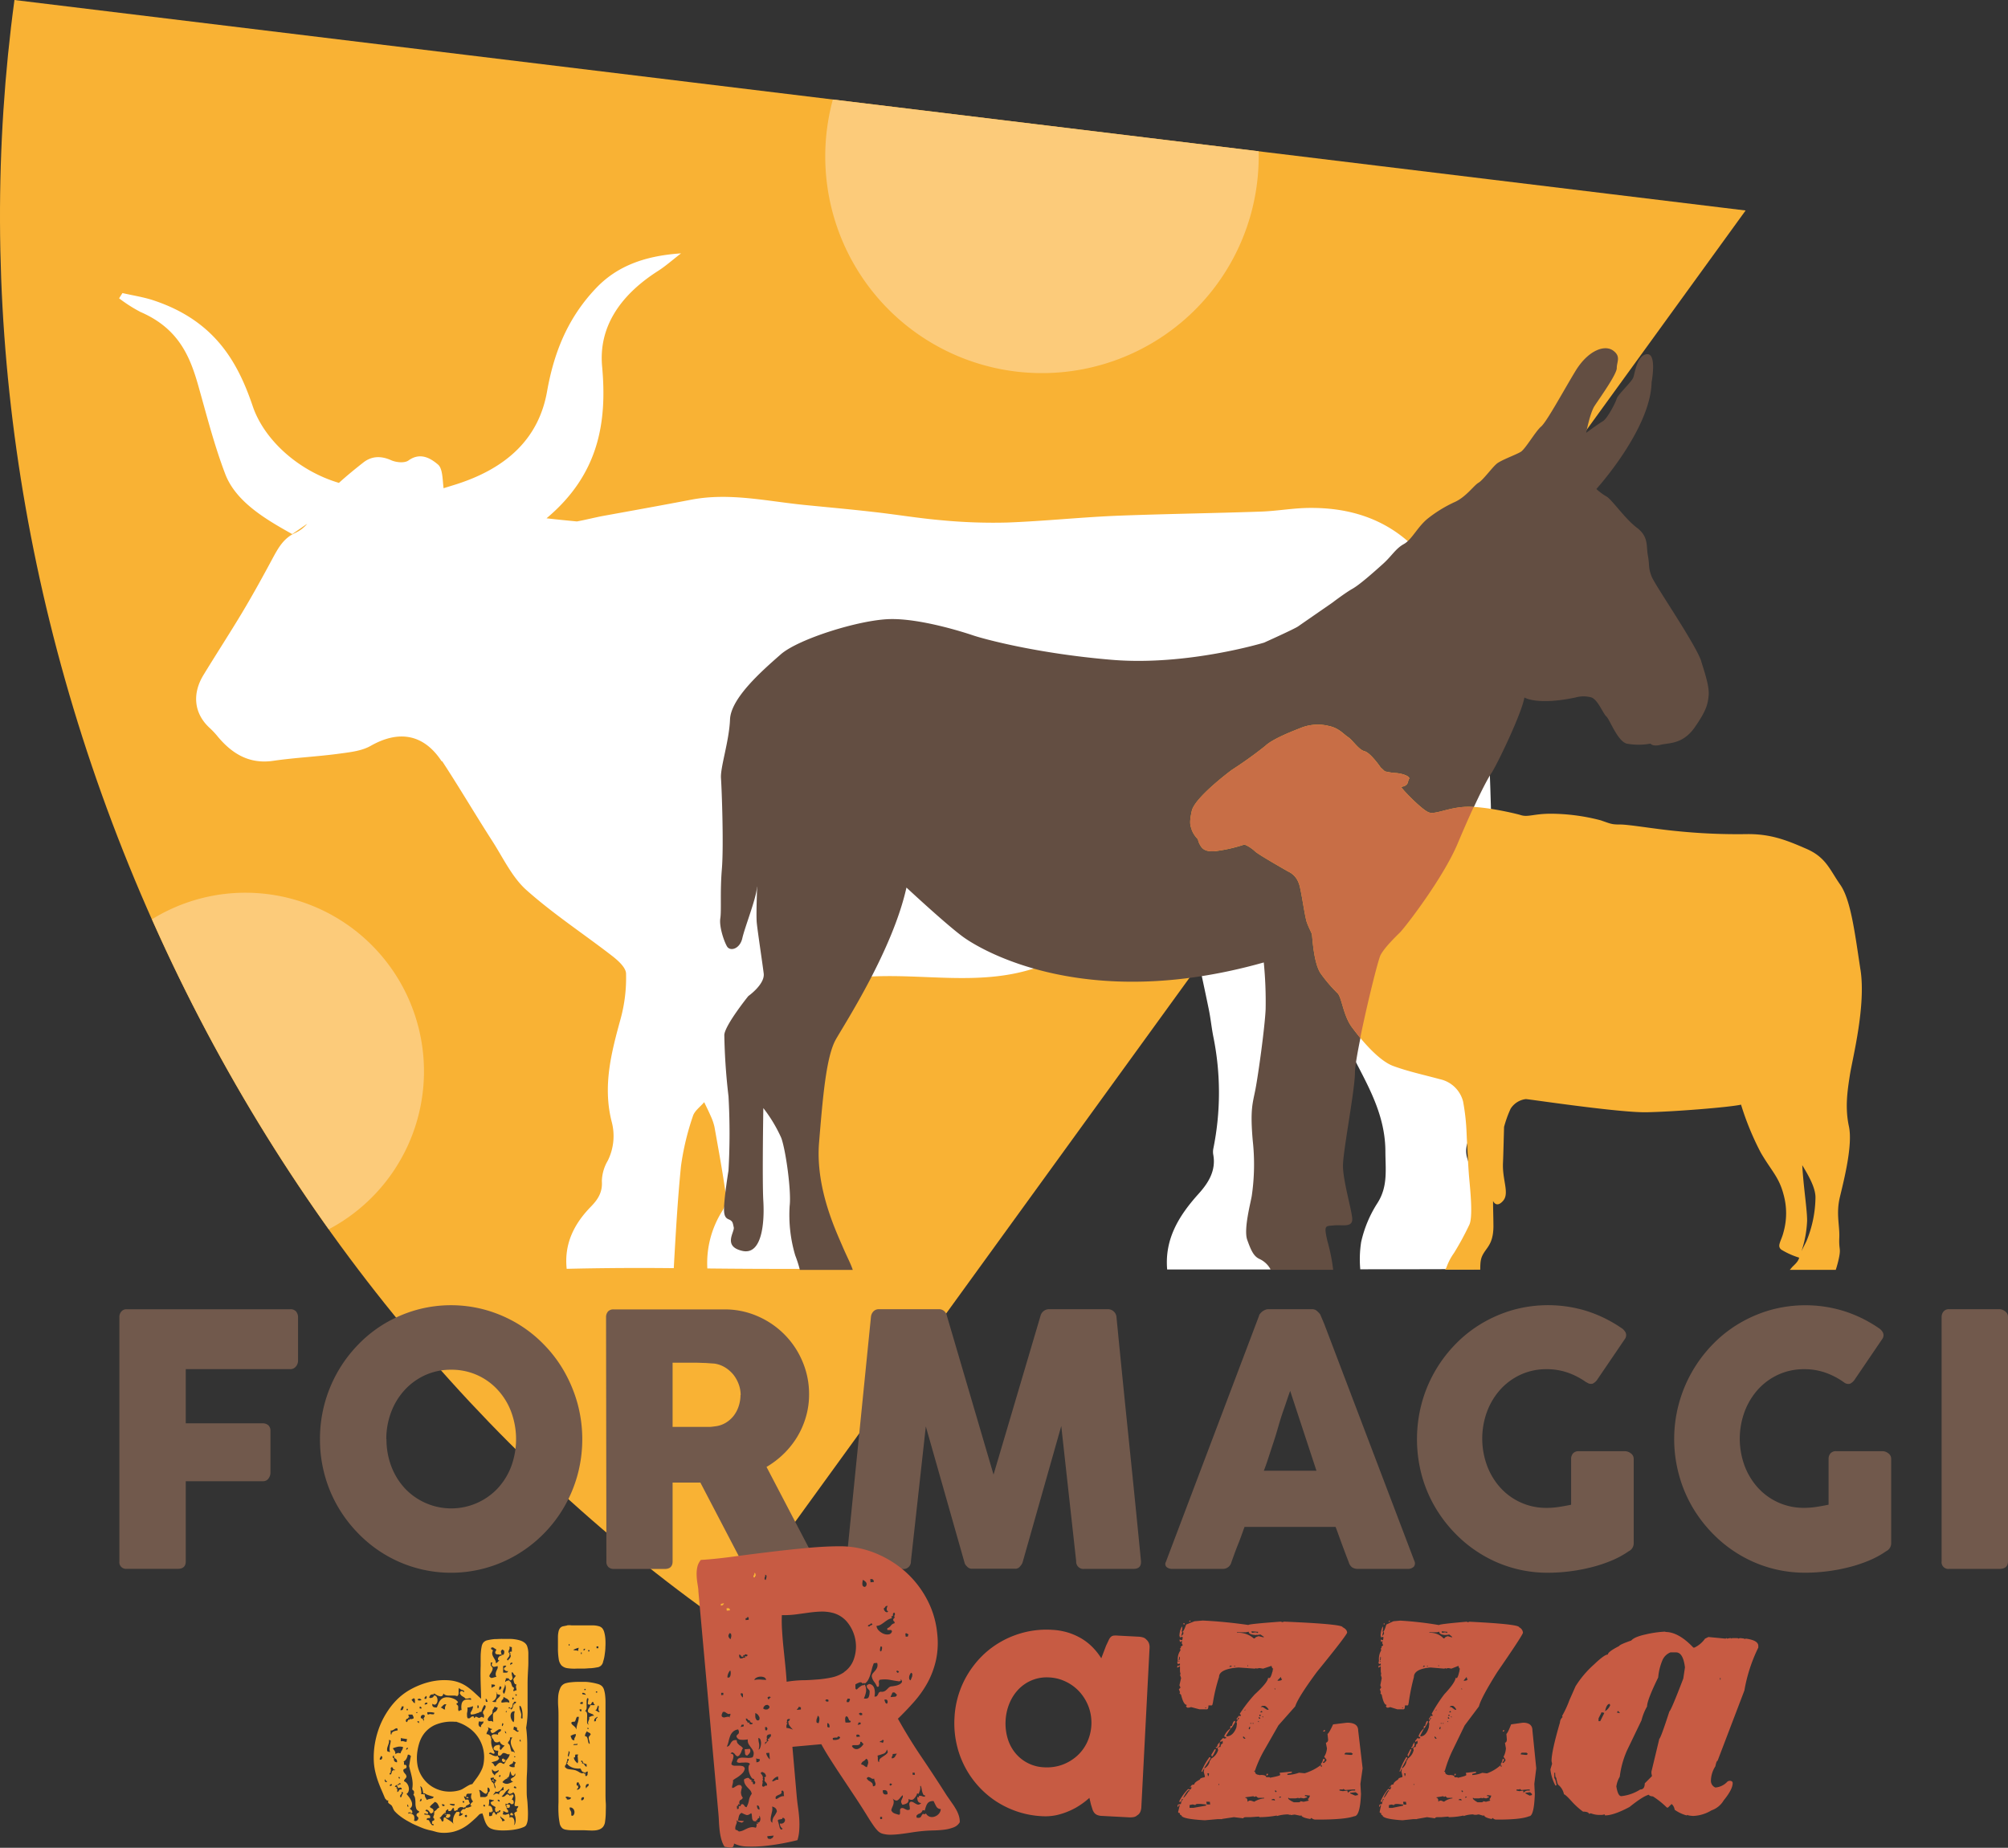
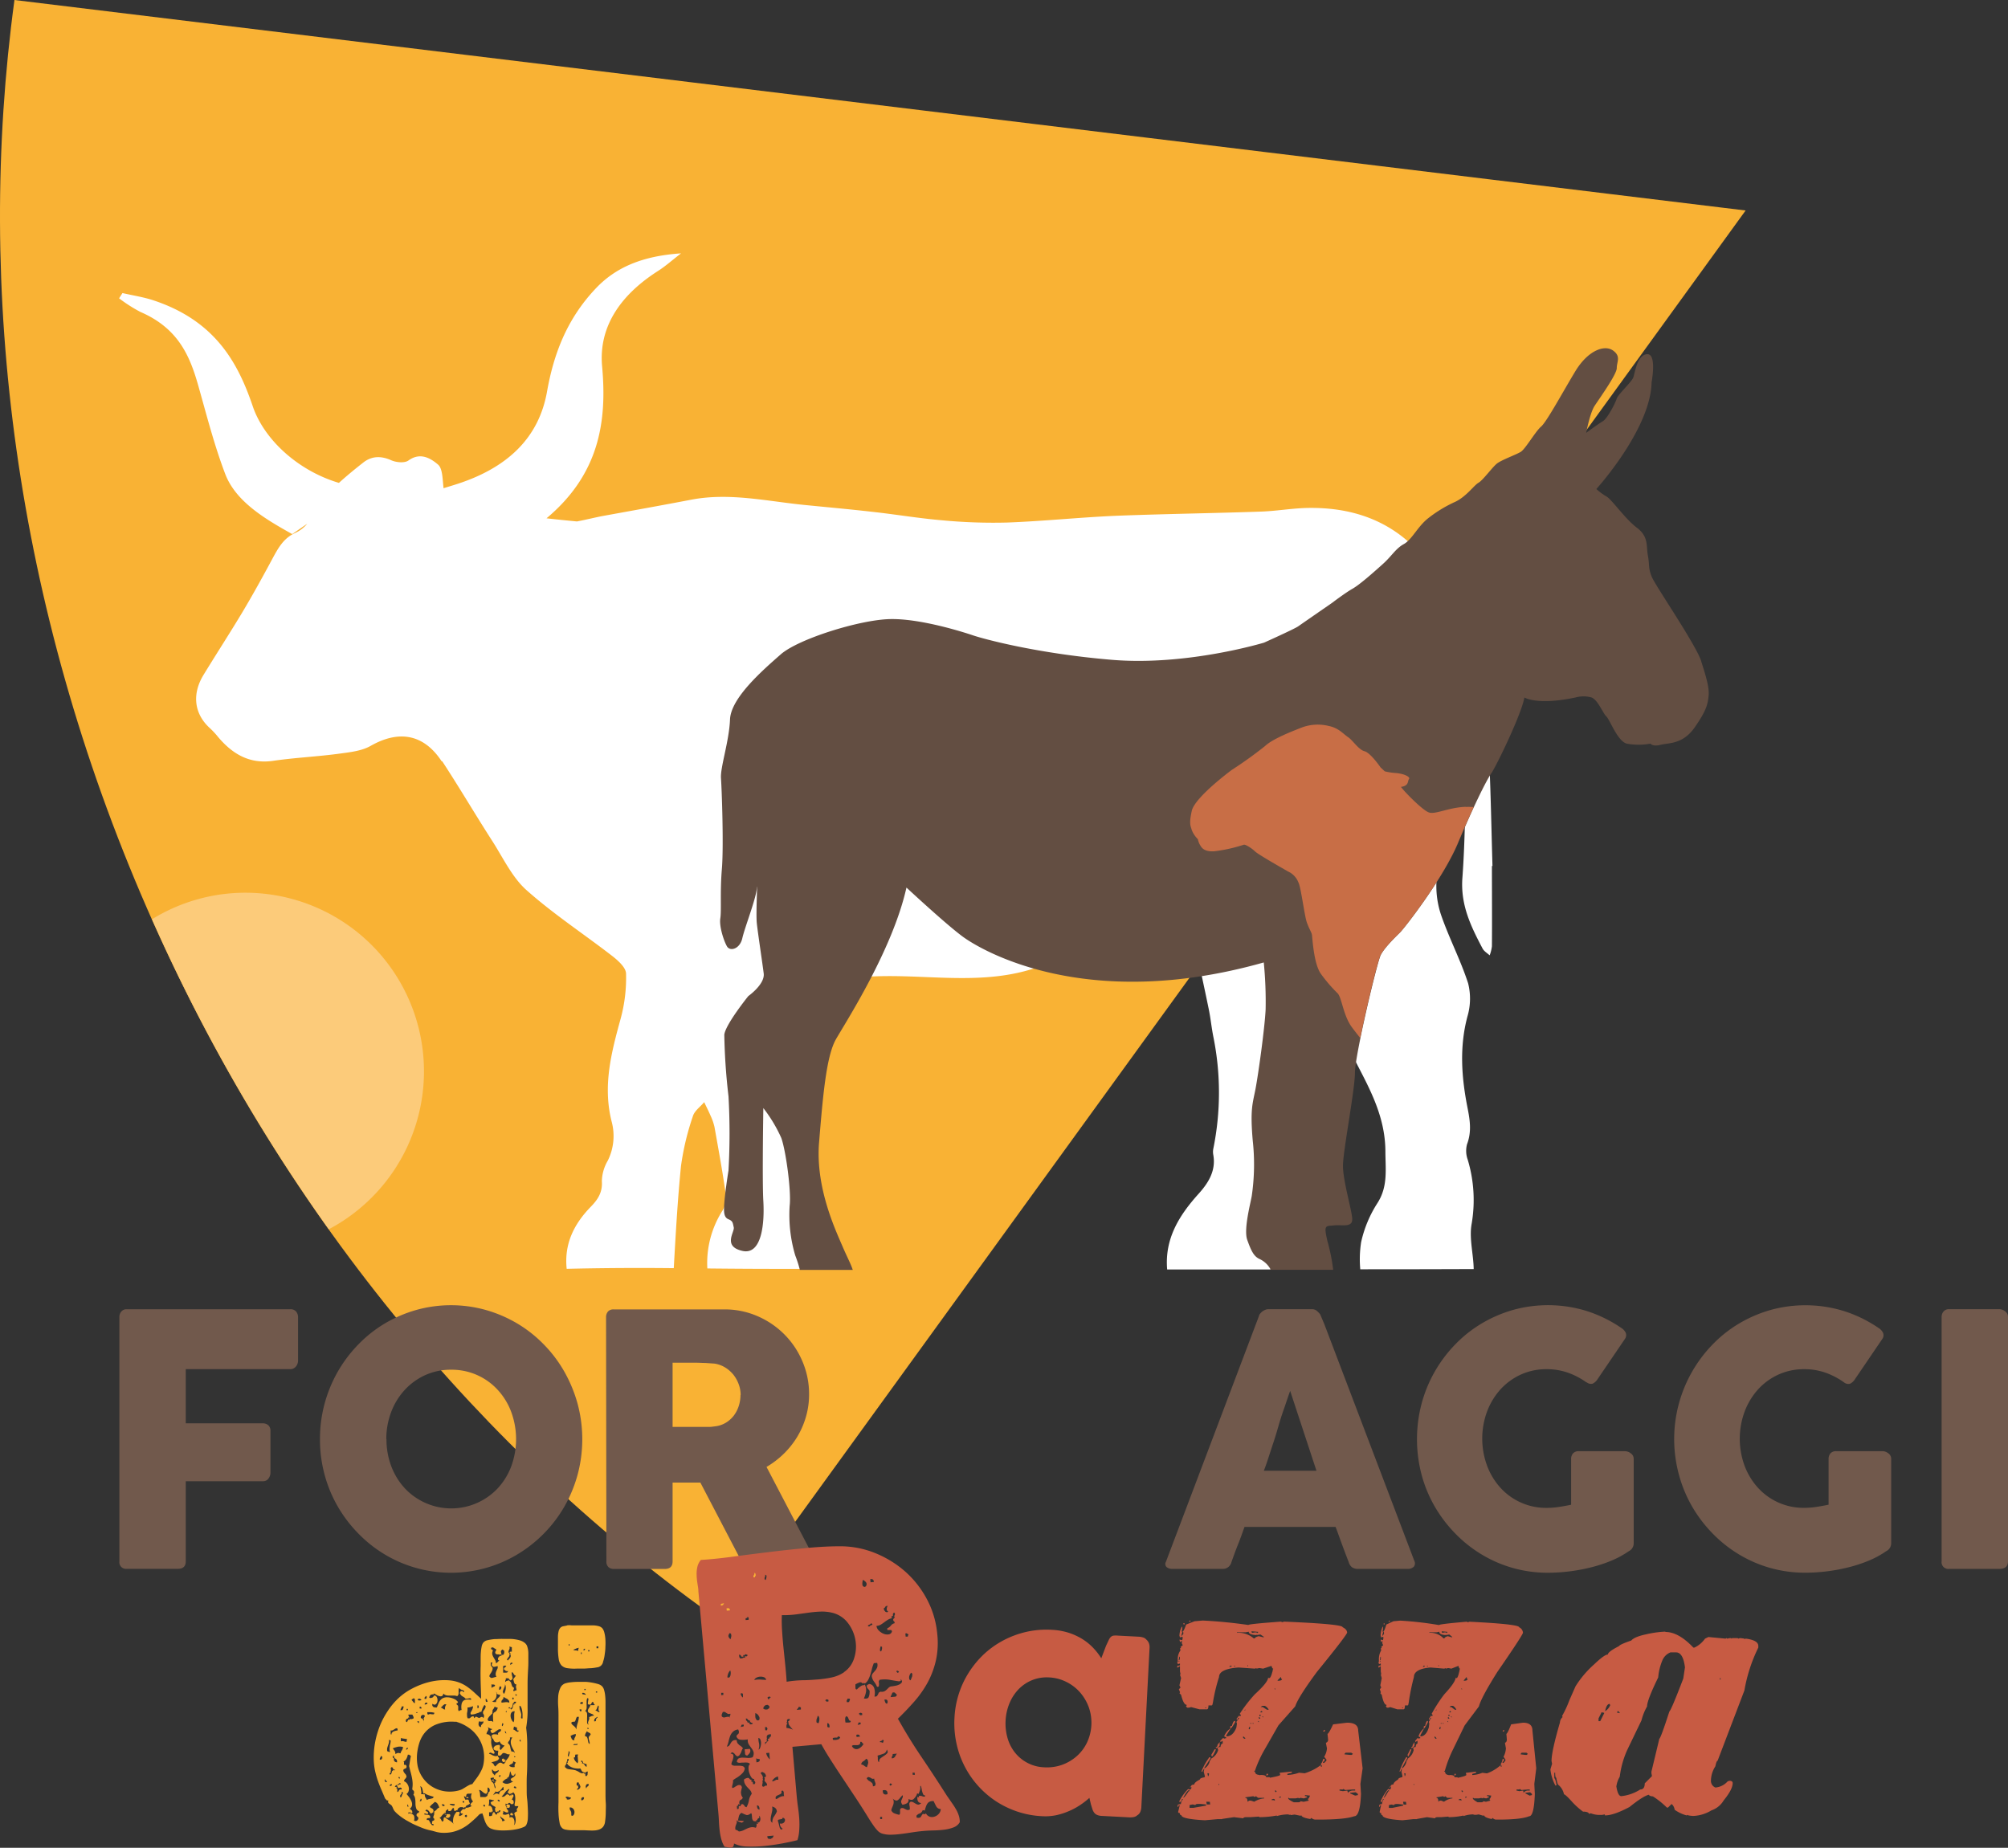
<svg xmlns="http://www.w3.org/2000/svg" id="Layer_1" data-name="Layer 1" viewBox="0 0 478 439.9">
  <rect x="0" y="0" width="478" height="439.9" fill="#333333" stroke="none" />
  <defs>
    <style>.cls-1{fill:#f9b234;}.cls-2{fill:#71594c;}.cls-3{fill:#c75b43;}.cls-4{fill:#fccb7a;}.cls-5{fill:#fff;}.cls-6{fill:#634e42;}.cls-7{fill:#c86e46;}</style>
  </defs>
  <path class="cls-1" d="M51.94,252.18c31.33,71.84,79.89,129.91,137,170.11L432.54,86.16,20.44,36.05c-9.37,69.2.16,144.29,31.5,216.13" transform="translate(-17 -36.05)" />
  <path class="cls-2" d="M45.42,349.65a1.93,1.93,0,0,1,.47-1.37,1.58,1.58,0,0,1,1.12-.54H86.07a1.76,1.76,0,0,1,1.41.53,2.19,2.19,0,0,1,.47,1.46V360a2.18,2.18,0,0,1-.49,1.35A1.68,1.68,0,0,1,86,362H61.22v12.9H79.54a2,2,0,0,1,1.31.44,1.72,1.72,0,0,1,.53,1.4v9.95a2.28,2.28,0,0,1-.47,1.35,1.5,1.5,0,0,1-1.29.64H61.22v19.07c0,1.19-.63,1.79-1.88,1.79H46.89a1.56,1.56,0,0,1-1.47-1.75Z" transform="translate(-17 -36.05)" />
  <path class="cls-2" d="M109,378.66a18,18,0,0,0,1.14,6.45,16.08,16.08,0,0,0,3.2,5.23,15.17,15.17,0,0,0,22.17,0,15.91,15.91,0,0,0,3.2-5.23,18.76,18.76,0,0,0,0-12.88,15.94,15.94,0,0,0-3.2-5.26,14.78,14.78,0,0,0-11.1-4.83,14.71,14.71,0,0,0-6.2,1.29A15,15,0,0,0,113.3,367a16.11,16.11,0,0,0-3.2,5.26,18.05,18.05,0,0,0-1.14,6.43m-15.79,0a32.12,32.12,0,0,1,9.12-22.56,30.52,30.52,0,0,1,6.31-5,31.78,31.78,0,0,1,7.46-3.21,30.78,30.78,0,0,1,16.6,0,31.67,31.67,0,0,1,7.47,3.21,30.64,30.64,0,0,1,6.33,5,31.14,31.14,0,0,1,4.88,6.47,33.61,33.61,0,0,1,3.15,7.62,32.59,32.59,0,0,1,0,16.94,32.57,32.57,0,0,1-3.15,7.58,31.73,31.73,0,0,1-11.21,11.38,30.72,30.72,0,0,1-31.53,0,31.21,31.21,0,0,1-6.31-5,32.12,32.12,0,0,1-4.88-6.41,31.31,31.31,0,0,1-3.14-7.58,31.88,31.88,0,0,1-1.1-8.47" transform="translate(-17 -36.05)" />
  <path class="cls-2" d="M193.31,368.13a7.38,7.38,0,0,0-.45-2.5,8.39,8.39,0,0,0-1.26-2.29,7.82,7.82,0,0,0-2-1.75,6.68,6.68,0,0,0-2.53-.91l-2.15-.15c-.66,0-1.39-.06-2.18-.06h-5.63v15.28h7.51c.49,0,.92,0,1.3,0s.81-.07,1.27-.13a6.3,6.3,0,0,0,2.57-.85,6.86,6.86,0,0,0,1.92-1.71,7.65,7.65,0,0,0,1.18-2.29,8.46,8.46,0,0,0,.41-2.6m-32-18.48a2.08,2.08,0,0,1,.45-1.4,1.71,1.71,0,0,1,1.35-.51h26.36a19.45,19.45,0,0,1,7.88,1.6,20.37,20.37,0,0,1,6.41,4.35,20.16,20.16,0,0,1,4.3,6.43,19.72,19.72,0,0,1,1.58,7.84,19,19,0,0,1-.76,5.39,20,20,0,0,1-2.1,4.79,20.55,20.55,0,0,1-3.2,4,21.37,21.37,0,0,1-4.07,3.1L210,405.43c.19.39.44.84.74,1.37a2.88,2.88,0,0,1,.45,1.38,1.24,1.24,0,0,1-.43,1,1.77,1.77,0,0,1-1.16.36h-14a2,2,0,0,1-1.25-.42,1.88,1.88,0,0,1-.71-1.12l-9.92-19h-6.61v18.78c0,1.19-.63,1.79-1.88,1.79H163.15a1.9,1.9,0,0,1-1.31-.44,1.74,1.74,0,0,1-.49-1.35Z" transform="translate(-17 -36.05)" />
-   <path class="cls-2" d="M224.33,349.56a2.21,2.21,0,0,1,.57-1.29,1.79,1.79,0,0,1,1.39-.54h14.12a1.91,1.91,0,0,1,2,1.59l11.1,37.79,11.18-37.79a2.1,2.1,0,0,1,2.08-1.59h14a2,2,0,0,1,1.33.52,2,2,0,0,1,.67,1.31q1.43,14.65,2.92,29.08t2.92,29.08v.2c0,1.09-.6,1.63-1.8,1.63H275.18a1.73,1.73,0,0,1-2-1.83l-3.55-32.18-9.18,32.38a2.34,2.34,0,0,1-.6,1,1.38,1.38,0,0,1-1,.59H248.16a1.55,1.55,0,0,1-1-.57,1.77,1.77,0,0,1-.59-1l-9.18-32.3-3.55,32.1a1.75,1.75,0,0,1-2,1.83H220.25c-1.17,0-1.76-.61-1.76-1.83Z" transform="translate(-17 -36.05)" />
  <path class="cls-2" d="M324.12,367.17c-.52,1.42-1,2.95-1.58,4.58S321.49,375,321,376.7s-1.05,3.31-1.58,4.94-1,3.14-1.57,4.55h12.53Zm-7.43-17.81a1.12,1.12,0,0,1,.26-.54,3.18,3.18,0,0,1,.55-.55,2.84,2.84,0,0,1,.7-.39,1.79,1.79,0,0,1,.69-.15h10.45a1.71,1.71,0,0,1,1.18.44,5.63,5.63,0,0,1,.74.77l1,2.37,21.43,56.37a1.26,1.26,0,0,1-.13,1.35,2,2,0,0,1-1.55.52H340.32a2.48,2.48,0,0,1-1.45-.36,2.25,2.25,0,0,1-.79-1.19c-.55-1.41-1.08-2.82-1.6-4.22s-1-2.81-1.55-4.22H313.26c-.52,1.41-1,2.82-1.57,4.22s-1.06,2.81-1.57,4.22a2.06,2.06,0,0,1-2.08,1.55H296a2,2,0,0,1-1.28-.42,1,1,0,0,1-.18-1.25Z" transform="translate(-17 -36.05)" />
  <path class="cls-2" d="M394.68,365.18a17.55,17.55,0,0,0-4.45-2.34,15.21,15.21,0,0,0-5.06-.83,14.6,14.6,0,0,0-6.2,1.31,14.94,14.94,0,0,0-4.84,3.56,16.59,16.59,0,0,0-3.16,5.27A18.65,18.65,0,0,0,371,385a16.35,16.35,0,0,0,3.16,5.22,14.65,14.65,0,0,0,11,4.81,19.19,19.19,0,0,0,2.84-.21q1.41-.21,3-.54v-10.9a2,2,0,0,1,.45-1.32,1.71,1.71,0,0,1,1.35-.52h11.1a2.29,2.29,0,0,1,1.3.5,1.57,1.57,0,0,1,.7,1.34v20.14a2.09,2.09,0,0,1-1.19,1.83,21.74,21.74,0,0,1-4.24,2.29,33.27,33.27,0,0,1-4.86,1.58,42.29,42.29,0,0,1-5.12.94,41.8,41.8,0,0,1-5,.31,30.25,30.25,0,0,1-15.75-4.33,30.94,30.94,0,0,1-6.31-5,32.41,32.41,0,0,1-4.88-6.41,31.31,31.31,0,0,1-3.14-7.58,33.16,33.16,0,0,1,0-16.94,32.09,32.09,0,0,1,8-14.09,30.26,30.26,0,0,1,6.31-5,31.63,31.63,0,0,1,7.44-3.21,31.14,31.14,0,0,1,17.55.25,31.48,31.48,0,0,1,8.19,4,2.87,2.87,0,0,1,1.06,1.1,1.53,1.53,0,0,1-.16,1.56l-6.62,9.74a2.76,2.76,0,0,1-1.06.9,1.59,1.59,0,0,1-1.43-.35" transform="translate(-17 -36.05)" />
  <path class="cls-2" d="M456,365.18a17.55,17.55,0,0,0-4.45-2.34,15.21,15.21,0,0,0-5.06-.83,14.6,14.6,0,0,0-6.2,1.31,14.94,14.94,0,0,0-4.84,3.56,16.59,16.59,0,0,0-3.16,5.27,18.65,18.65,0,0,0,0,12.84,16.35,16.35,0,0,0,3.16,5.22,14.65,14.65,0,0,0,11,4.81,19.19,19.19,0,0,0,2.84-.21q1.41-.21,3-.54v-10.9a2,2,0,0,1,.45-1.32,1.71,1.71,0,0,1,1.35-.52h11.1a2.32,2.32,0,0,1,1.31.5,1.58,1.58,0,0,1,.69,1.34v20.14a2.09,2.09,0,0,1-1.19,1.83,21.74,21.74,0,0,1-4.24,2.29,33.27,33.27,0,0,1-4.86,1.58,42.29,42.29,0,0,1-5.12.94,41.8,41.8,0,0,1-5,.31A30.25,30.25,0,0,1,431,406.13a30.94,30.94,0,0,1-6.31-5,32.41,32.41,0,0,1-4.88-6.41,31.31,31.31,0,0,1-3.14-7.58,32.3,32.3,0,0,1,8-31,30.26,30.26,0,0,1,6.31-5,31.63,31.63,0,0,1,7.44-3.21,31.14,31.14,0,0,1,17.55.25,31.48,31.48,0,0,1,8.19,4,2.87,2.87,0,0,1,1.06,1.1,1.53,1.53,0,0,1-.16,1.56l-6.62,9.74a2.76,2.76,0,0,1-1.06.9,1.59,1.59,0,0,1-1.43-.35" transform="translate(-17 -36.05)" />
  <path class="cls-2" d="M479.2,349.56a2,2,0,0,1,.46-1.29,1.64,1.64,0,0,1,1.34-.54h12a2.29,2.29,0,0,1,1.31.5,1.58,1.58,0,0,1,.69,1.33v58.16c0,1.22-.67,1.83-2,1.83H481a1.6,1.6,0,0,1-1.8-1.83Z" transform="translate(-17 -36.05)" />
  <path class="cls-1" d="M140.94,450.73v-.37l-.15-.23-.12.35Zm.14-6.49v.33l-.06.34.06.24h.31c0-.32,0-.65,0-1a6.18,6.18,0,0,0-.13-1,2.76,2.76,0,0,0-.24-.75c-.11-.19-.22-.28-.35-.26a2.46,2.46,0,0,0,.14,1.07,6.41,6.41,0,0,1,.3,1.06m-1.37-4.54H140v-.3h-.33Zm0,14.51-.27-.11-.09.15.1.14Zm-.44,7.39.27.14.34,0-.07-.28-.21-.13-.22,0Zm-.16-13.91.35.2.38.28.34.14c.11,0,.21-.09.3-.29-.24,0-.38,0-.42-.19a1.2,1.2,0,0,1,0-.57h-.25l-.15-.08-.15-.09h-.22c0,.31-.05.51-.16.6M139.05,468l.24-.06.2-.08Zm.44-26.12-.2-.13-.24-.17Zm-.52-1.26.25,0,.08-.21-.08-.22-.25,0Zm.3,5.42a2.48,2.48,0,0,0,.13-.66c0-.2,0-.4,0-.6s0-.41,0-.62a3.25,3.25,0,0,1,.14-.69.84.84,0,0,0-.8.3,1.34,1.34,0,0,0-.2.78,2.07,2.07,0,0,0,.22.87,1.49,1.49,0,0,0,.47.62m-.6-13.58,0-.18.15-.07.17-.07.08-.15-.23-.15-.26.13-.13.26Zm.38,35.54.22.08-.09.14-.29,0-.29,0-.09-.14,0-.24.2-.17.23,0,.15.15Zm-.3-4.52-.13-.3-.17-.3Zm-.46-33.76.3-.05Zm-.06,26.72a2.16,2.16,0,0,0,.57.28,1.75,1.75,0,0,0,.78,0,1.17,1.17,0,0,1,0-.64l.25-.42-.3-.16-.31-.14-.09.41-.3.23-.36.16Zm.11-14-.11.33Zm-.11-6.24.22-.39Zm1.21,5.42c.31,0,.45-.13.44-.44l-.4,0a.6.6,0,0,0-.21.48l-.22-.08.06.24-.07.29-.07.29-.15.23-.31.07-.17-.22-.27.08.16.25.28-.11.16.33a.71.71,0,0,0,.43-.48c.06-.23.12-.47.17-.73l.22.06ZM138,463.36l.08-.25.08-.22ZM137.9,451l.37.4a2.48,2.48,0,0,1,.2.56c0,.2.09.41.13.62a1.43,1.43,0,0,0,.24.53L139,453l.2.06.21.16.18.13a7.55,7.55,0,0,0-.43-.85,5.53,5.53,0,0,1-.42-.89,2.49,2.49,0,0,1-.15-.93,1.72,1.72,0,0,1,.39-1h-.6a1,1,0,0,1,0,.48l-.17.31-.2.25Zm.17,8.6-.1-.15-.12-.23Zm.77-30.34v-1.07l-.31-.08-.3-.05a.68.68,0,0,1,0,.66,2,2,0,0,0-.2.68l.22.22v.08l.08.16-.12.5-.32.41-.22.34.19.26.29-.3.3-.36.15-.41-.13-.44.08-.21-.22-.09,0-.19a.48.48,0,0,1,.42-.11m-1,36.78-.22.08c0-.26,0-.4.18-.44a1.65,1.65,0,0,1,.56,0l.11.21,0,.26-.07.19-.25.11h-.27l-.15-.16Zm-.38.22.17-.1.21-.12Zm.16-22.51.11-.36-.15,0-.12.15Zm.74-7.53.34.32.17.53.17.5.39.29v.25l-.07.15-.08.15,0,.22h.25l.15-.08.15-.08.22,0c0-.27-.08-.51-.12-.7a1,1,0,0,1,.12-.67l-.37-.12-.19-.3-.1-.38-.11-.4a1,1,0,0,1,.28-.47l.33-.43-.3-.14-.2-.26-.17-.29-.24-.22-.09.32.05.38.11.42.07.42-.23.34a.58.58,0,0,1-.51.09l.08-.22-.22.06,0-.25-.21-.05-.27,0h-.26v.27l-.11.24-.06.21.17.15.08-.19.2-.08.26-.06.22-.11v.17Zm-.74,12.51-.11-.37-.22-.23q0,.57.33.6m-.11,6.87-.14-.15-.13-.15Zm-.33-.6.13-.23.12-.21Zm-.32-22.29v1.54h.46l.33,0,.23-.07.18-.31a.78.78,0,0,1-.66-.1l-.38-.34.08-.26.18-.17.19-.13.15-.21-.34-.11a.6.6,0,0,1-.42.11m.16,6.66a1.28,1.28,0,0,0,.3-.51,3.5,3.5,0,0,0,.15-.64,2.36,2.36,0,0,0,0-.65,1,1,0,0,0-.18-.48,1.23,1.23,0,0,1-.11.65c-.09.21-.17.41-.26.61a1.8,1.8,0,0,0-.13.56Zm.87,20.09a2.71,2.71,0,0,0-1.2.91,1.59,1.59,0,0,0,1.27.39,4.64,4.64,0,0,0,1.3-.56q-.54,0-.6-.6l.38-.25.46-.3.28-.35-.08-.44-.09.19-.08.22-.14.16-.29,0-.23-.16-.11-.3-.1-.33-.16-.28c0,.28-.09.55-.14.82a1.8,1.8,0,0,1-.3.72l-.22-.11Zm-.65-4.16.05.25a.57.57,0,0,1-.48,0l-.23-.29,0-.34a.39.39,0,0,1,.4-.14l.16.22.28,0v.27ZM136.7,447l0-.22.11-.2,0-.18-.18-.14-.08.15-.07.25v.23Zm1.2,16v-.37l.12-.22.16-.2.06-.28a2.58,2.58,0,0,0-1,.84,7.1,7.1,0,0,1-.83,1,1,1,0,0,0,.55,0l.32-.22.26-.26.37-.15.09.25.24-.09c0,.2,0,.29.06.25l.22-.11.24.08-.08-.22.41,0,.19.28-.22.46-.21.45.3.12.13.36,0,.38-.26.21h-.31l-.17-.12-.15-.17-.27,0-.33.3-.44-.14v.45l.17.32v.14h.16l-.1.27.18.22.21.27,0,.44-.39,0-.28-.1-.24-.14-.29-.09a.86.86,0,0,1-.14.76l.46.11.32,0,.32-.11.41-.12.15.38c0,.17,0,.35,0,.55a.69.69,0,0,1,.65-.08.87.87,0,0,1,.39.45,1.67,1.67,0,0,1,.14.73,1.58,1.58,0,0,1-.14.71.93.93,0,0,0,.32-.48,2.93,2.93,0,0,0,.11-.68,2.84,2.84,0,0,0-.06-.72,1.68,1.68,0,0,0-.2-.56l.05-.22-.22-.08.32-.36.45-.24-.12-.38.09-.25.19-.23.14-.35h-.6a.27.27,0,0,1-.3-.3c0-.2.05-.43.1-.71a5.73,5.73,0,0,0,.06-.84,3.75,3.75,0,0,0-.09-.82,1.19,1.19,0,0,0-.4-.64l-.19.18-.25.12-.22-.08.06.22h-.28l-.08-.22Zm-1.5-21.6.93-.11a2,2,0,0,1,.9.11.8.8,0,0,0-.12-.56l-.36-.33-.45-.22-.43-.26-.06.41-.21.25-.2.25a.71.71,0,0,0,0,.46m.08-11.09-.13-.25-.17-.22Zm.08,39.32.31-.06.3-.08-.2-.34-.3-.22-.32-.21-.25-.3,0,.28.17.27.23.3Zm-.76-10.87v.3l.23,0,.11-.17,0-.22-.15-.08,0,.11Zm0-20.4.35-.11.18-.3,0-.32-.33-.15-.16.37Zm.16,26.61c0-.34-.12-.5-.46-.46-.06.2,0,.31.13.33Zm-.38,2.79-.07-.24-.07-.22Zm-.6-7.25-.21-.23-.26-.23Zm-.52,2.93a1.33,1.33,0,0,1,.63-.4.75.75,0,0,1,.71.26,1,1,0,0,1,1.07-1.06l0-.21,0-.25,0-.21-.15-.1-.32.46-.39.44-.49.25a1,1,0,0,1-.61-.08.68.68,0,0,1-.24.44.51.51,0,0,0-.19.46m-.25-19.63.17.12.13.13Zm-.08-2.71.38.15h.55a.88.88,0,0,1,.14-.55l.31-.35.35-.33.24-.44-.3-.08-.3-.07-.24-.14-.06-.31-.14-.17a2.07,2.07,0,0,1,0,1.44,1.54,1.54,0,0,1-.91.84m.33,18.89h-.33l.06-.26.27-.07V460h.27l-.22.06.08.21h-.13Zm.27-1.23.18-.4.32-.23.32-.26a.57.57,0,0,0,.11-.45,1.73,1.73,0,0,1-.83.35c-.25,0-.48-.15-.7-.52a1.16,1.16,0,0,0,.13.95c.17.19.32.37.47.56m-.36,9-.15-.2-.15-.26Zm-.3-7.41.22-.2.17-.16Zm.3-27.52-.15,0-.15,0ZM136.1,430l-.33-.09-.37,0-.33-.08-.18-.24,0-.27.11-.19.11-.18,0-.26-.31-.15-.29-.21-.3-.11-.31.14,0,.29.21.11.19.11,0,.26a1.2,1.2,0,0,0-.1.81,2.56,2.56,0,0,0,.27.64l.37.63a1.52,1.52,0,0,1,.2.79.79.79,0,0,0,.45-.3.82.82,0,0,1,.45-.3.56.56,0,0,1-.4-.24v-.35l.25-.35.3-.26.22.08.08-.25c.28,0,.46,0,.55-.16l.11-.44L137,429l-.44-.27-.26.3-.07.22.06.26.11.42-.22-.08Zm-2,7.86.17-.16.25-.1.22-.11.12-.23a.55.55,0,0,0-.45-.17A.62.62,0,0,1,134,437v.26l0,.3v.24Zm-.22,12,.22-.17.16-.18Zm.68,9.75v-.29l-.14-.15-.25.14-.36,0a.67.67,0,0,0,.28.73l-.06.23.22.08a1.35,1.35,0,0,1,.37.7,6.23,6.23,0,0,0,.23.8l.12-.3-.08-.3-.15-.34-.05-.4.25-.08-.09-.25h.17l.08-.12.06-.15-.13-.11-.18-.06,0-.22Zm-.3-27.76h-.44v.74l.22.13v.14l.22.19a1.61,1.61,0,0,1-.07.66l-.23.46-.29.44a1.16,1.16,0,0,0-.18.55l.35.34.37,0,.42-.12a1.66,1.66,0,0,1,.54-.11,1.41,1.41,0,0,1-.17-.83,2.51,2.51,0,0,1,.19-.64l.25-.55a.89.89,0,0,0,0-.56,5.94,5.94,0,0,1-.69.17h-.33l-.11-.11-.24-.19,0-.28.06-.25Zm1.07,35.62-.36-.09-.12-.38,0-.43.14-.3-.36-.21-.37-.2-.31-.27-.17-.39L134,465l.23-.11.24-.09.16-.19-.3,0-.26-.08-.27-.06-.37,0c0,.29,0,.56,0,.82a2.73,2.73,0,0,1-.14.68.77.77,0,0,1,.53.07l.28.33.13.47.1.5-.22-.08-.08.22h-.6v.9a1,1,0,0,0,.6-.05c.15-.07.19-.26.14-.55l.24-.06-.08-.24h.37l.14.23.11.27.29.09.16-.44.22.08.08-.24h.3l.14-.44h-.3l-.09.12-.05.18-.22-.08Zm-.77-23.71a1.37,1.37,0,0,0,.91-1.21l-.25,0-.15-.07-.15-.08-.22,0-.1.32-.19.21-.16.26v.42l-.08.14.08.16-.7.71a2.41,2.41,0,0,0-.5.8l.1.09.06.21a.92.92,0,0,0,.56.05.77.77,0,0,1,.65.25q-.06-.8-.06-1.2a4.4,4.4,0,0,1,0-.61l.08-.21Zm-.6,5.75a.64.64,0,0,1,.64-.58,3.2,3.2,0,0,1,1,.11.46.46,0,0,1,0-.44l.27-.22.3-.19.14-.35a.6.6,0,0,0-.7,0c-.25.16-.48.32-.71.49a1.59,1.59,0,0,1-.64.32c-.21,0-.37-.14-.5-.52l0-.18.15-.07.17-.07.08-.15a1.09,1.09,0,0,1-.56-.17l-.48-.26a.9.9,0,0,1,.14.49l-.13.37-.22.35-.12.45a1.29,1.29,0,0,1,.7.22,1.36,1.36,0,0,1,.37.52l-.08.22.22.11a3.89,3.89,0,0,0-.06,1.1,4.34,4.34,0,0,0,.19.86,5.13,5.13,0,0,0,.32.75,6.81,6.81,0,0,1,.31.74l-.13.1-.17.07-.3-.13-.3-.15h-.26l-.21.29a1.62,1.62,0,0,1,.56.17l.41.22.47.14a1.59,1.59,0,0,0,.7-.09v.24l.14.14.12.14,0,.24-.38.37a5.54,5.54,0,0,1-.57.21c-.18.05-.37.1-.54.13l-.34.2.34.11.21.25.16.31.22.23.48-.48a1.83,1.83,0,0,1,.56-.42l.38,0,.36.21.28.08c.09,0,.15-.11.18-.31l.22-.09-.05-.21c.21-.26.42-.51.61-.76a2.45,2.45,0,0,0,.43-.92h-.46l-.34-.15-.35-.14a1.33,1.33,0,0,0-.49,0l-.21.21-.18.23-.26.17h-.42l-.1-.32v-.25l.06-.26,0-.38a1.2,1.2,0,0,1-1.07-.3.81.81,0,0,1,.05-.53l.31-.32.45-.15.56-.07.16.33-.08.38,0,.33.26.19c.14-.2.29-.39.44-.57l.46-.49a1.47,1.47,0,0,1-1.2-1.05c-.13.24-.43.33-.9.28a.8.8,0,0,1-.49-.48,1.16,1.16,0,0,0-.42-.56v-.3Zm-1.12,13.36.22.07.22.07Zm.22-21.66c-.06-.42-.21-.68-.44-.77l0,.3,0,.29.12.18Zm-.61,24.92v-.33l-.22-.14-.15.18,0,.23Zm-1.15-22.29-.05-.3Zm1.92,18.95.31-.22.07-.41-.16-.4-.38-.18v1.21l-.22.08,0,.22a.93.93,0,0,1-.53-.13l-.39-.28-.37-.32a.89.89,0,0,0-.52-.17,3.94,3.94,0,0,1,.24.86c0,.23.05.5.06.81H132a2.42,2.42,0,0,0,.56,0l.4-.22a.64.64,0,0,0,.1-.52l.22-.08Zm-1.67-15.55a.66.66,0,0,1,0-.46l.22-.27.25-.25.09-.39-.34.05-.22,0h-.21l-.3-.09-.12.43v.45l.18.36Zm-.9-4.55.24,0,.08-.32-.08-.32-.24,0Zm.43,1.07q-.47.14-.9.3a3.05,3.05,0,0,1-1.07.16l-.09-.2,0-.26a7.58,7.58,0,0,0,.38-.67,2.71,2.71,0,0,0,.22-.84l-.74.22a2.29,2.29,0,0,1-.6.08,3.76,3.76,0,0,1,0,.67c0,.23-.07.45-.1.67s0,.44,0,.65a1.15,1.15,0,0,0,.17.59h.4l.25-.18.22-.2.33-.1.16,0,.09.17.05.17.14.09.15-.32.3,0,.34.18.28.11.22-.1.27-.15.29,0,.26.28.11-.37,0-.37L132,444a1.56,1.56,0,0,1,0-.52l.24-.32.28-.44.09-.44c0-.13-.11-.24-.31-.31a4.88,4.88,0,0,0-.43.78c-.11.28-.22.58-.31.89l-.3-.08ZM127.94,464l.08-.15.19,0,.21.08.12.05-.08.17h-.18l-.21-.09Zm-.28,4.25v.3l.37.12.17-.26-.11-.27c-.08-.08-.23,0-.43.11m.06-1.59-.08-.22-.09-.25Zm-.22-1.45v-.28l-.22-.15-.15.15,0,.22Zm-1.75,2.19-.1-.19-.1-.25Zm-.52-1.86h-.33l-.37-.05-.33,0-.18.16.36.12.41.14.31,0c.08,0,.13-.16.13-.36m-1.89,2.68-.06-.28.23,0,.31,0h.24l.1.14a.54.54,0,0,1-.07.49l-.36.25-.39,0a.45.45,0,0,1-.22-.4Zm0,0-.41-.23-.25-.43Zm-.52-2.25c0-.2,0-.31-.18-.34l-.43-.09a.6.6,0,0,0,.21.48Zm-.91-23.41.28.09.22.16.21.15.34.07a1.31,1.31,0,0,1,.32-1.21l-.4-.07-.34.22-.31.33Zm5.89,23.85a2.46,2.46,0,0,0,1.51-.44c-.2-.05-.31-.13-.33-.23l.09-.31.29-.31.25-.19a2.49,2.49,0,0,1-.47-.89,2.17,2.17,0,0,1,.17-1.08l-.3.09-.29,0-.3,0-.32.1-.08.2-.07.33-.15.18-.3-.25a.6.6,0,0,0,.1.52l.2.39.25-.06.13,0,.13,0,.23.06.13.48.2.42a1.83,1.83,0,0,1-.63.38.68.68,0,0,0-.44.53l-.25-.09,0,.22-.49-.2-.53,0-.43.27a.8.8,0,0,0-.22.52l-.28-.08-.18.22-.28-.06-.07-.26,0-.28-.21-.17a3.22,3.22,0,0,0-.38.53q-.16.3-.66.24l-.11-.07,0-.15,0-.15-.11-.07-.37.3q-.21.13-.09.6l-.28-.08-.17.22a3,3,0,0,0-.53.53,2.47,2.47,0,0,1-.53.54l.29.18.16.37.15.28.3-.09.06-.17,0-.34.07-.3c0-.08.17-.1.37-.07a1.38,1.38,0,0,0,.48.41l.56.35.52.38a1.36,1.36,0,0,1,.38.5,2.11,2.11,0,0,1-.13-.77,3.33,3.33,0,0,1,.1-.84,3.29,3.29,0,0,1,.32-.77,2.5,2.5,0,0,1,.48-.63l.22.06.24-.06.28.22-.09.29-.13.3.08.23a1.29,1.29,0,0,0,.9-.6c-.42.06-.62-.09-.6-.44l.37-.46a.76.76,0,0,1,.7-.14v-.16l.22.08Zm-7.64.77.3.16Zm.3-27.27-.12-.29-.18-.31Zm-.6,30.06-.22.08-.22.08Zm.52-30.28a.66.66,0,0,1,.63.45,1.57,1.57,0,0,1,.12.9,1.07,1.07,0,0,1-.37.71c-.2.18-.47.15-.82-.09a.88.88,0,0,0,0,.51l.22.25.37.11.46,0q.19-.44.36-.87a3.3,3.3,0,0,1,.42-.79,2.18,2.18,0,0,1,.67-.56,2.3,2.3,0,0,1,1.13-.19,3,3,0,0,1,.67.09,4,4,0,0,1,.72.23,3.12,3.12,0,0,1,.63.34l.41.41v.22l-.16.07-.16.07v.24l.34.3a1.6,1.6,0,0,1,.06.54,4.68,4.68,0,0,0,0,.53l.2.28a.73.73,0,0,1,.61-.3,3.53,3.53,0,0,1,0-1.44,1.35,1.35,0,0,1,.45-.78,1.38,1.38,0,0,1,.8-.28,4.61,4.61,0,0,1,1,.08c0-.22,0-.34-.12-.38h-.32l-.42.09h-.48a1.27,1.27,0,0,0-.45-.39,5.44,5.44,0,0,1-.56-.37l-.32-.44c0-.17,0-.36.26-.6l.33,0,.24.18.14.1.06-.26a.91.91,0,0,0-.54-.3,1.34,1.34,0,0,1-.67-.47,1.14,1.14,0,0,0-.12.49c0,.2,0,.4,0,.61a2.23,2.23,0,0,1-.06.54l-.27.33a2.09,2.09,0,0,0-.85-.15l-.86,0a3.39,3.39,0,0,1-.84-.05,1.56,1.56,0,0,1-.77-.44.7.7,0,0,1-.32.62,1,1,0,0,1-.62,0,2.36,2.36,0,0,1-.68-.29,2.82,2.82,0,0,1-.51-.37v.14l-.22-.08.08.24a.87.87,0,0,0-.78.11,1.09,1.09,0,0,0-.29.63.67.67,0,0,0,.62,0,.54.54,0,0,0,.45-.48l.22.06Zm-1.48,4.54.44-.14.48.07h.4c.1,0,.16-.16.16-.39-.18,0-.4-.07-.66-.1a8.78,8.78,0,0,0-1,0,.85.85,0,0,0,.16.6m-.77-2.41.44-.11c.15,0,.2-.15.17-.35a.79.79,0,0,0-.48.07c-.12.06-.16.19-.13.39m0-1.37.29,0,.17-.24v-.29l-.16-.19-.24.31c-.12.07-.14.22-.07.45m2.25,26.73a1.33,1.33,0,0,0,.62-.45,1.21,1.21,0,0,1,.61-.45,5.25,5.25,0,0,0-.38-.83,1.15,1.15,0,0,0-.69-.52,8,8,0,0,1-.62.56,2.6,2.6,0,0,0-.58.65l.23.2.3.15.26.2.11.35-.08.14.08.16-.17.1-.14.12-.17.1-.26,0-.23-.35-.31-.37-.35-.17c-.11,0-.22.09-.31.29l.45.22c.16.05.21.23.15.52l-.34,0-.3-.11-.21,0L118,468l.45.1h.5l.36.18c.1.1.11.31.06.62a1.8,1.8,0,0,0-.58,0c-.16,0-.22.18-.19.43l.37,0,.19.15.11.25.1.25h.16l-.08.21.22.06q0,.39.6.33l-.11-.28-.35-.05.08-.22-.08-.22.14-.22.23-.11.2-.13,0-.3-.26-.29.07-.33.16-.4,0-.49.08-.14Zm-2.33-4.3L118,463l-.08.15Zm0-17.58-.14.06-.16.05Zm-.22-.16.19-.35a.45.45,0,0,0,.11-.42.53.53,0,0,0-.67-.07.59.59,0,0,0-.23.7c.27.07.44.15.49.24l0,.17.22.19-.07.29-.07.31.1-.38.07-.3,0-.22Zm0,17.82-.12-.52-.11-.55-.18-.46-.35-.28a6.94,6.94,0,0,1,.21,1.11,2,2,0,0,1,0,.84l.36,0,.21,0,.11.08.22-.08a1.31,1.31,0,0,0,0,.48l.12.31.18.28.15.3.43-.19.52-.1.46-.12.26-.33c-.53-.15-.94-.28-1.23-.38s-.51-.21-.66-.28l-.3-.19Zm-.9,1.81.3,0,.15-.21v-.26l-.15-.16-.15.3Zm0-22.07h.44c0-.31-.13-.46-.44-.44Zm-.47-2.25.06.28.33.08.35-.06.17-.13-.41-.28Zm.31,5.75v-.46h-.29l-.15.13.23.16Zm.76,3.15a7.73,7.73,0,0,0-.66,1.47,12.94,12.94,0,0,0-.43,1.76,11.08,11.08,0,0,0-.17,1.93,10.11,10.11,0,0,0,.19,1.93,7.76,7.76,0,0,0,3.28,4.77,8,8,0,0,0,2.94,1.16,8.44,8.44,0,0,0,3.61-.17,3.78,3.78,0,0,0,.83-.33l.75-.45c.25-.16.5-.3.75-.44a2.67,2.67,0,0,1,.85-.29c.27-.4.56-.79.85-1.18a13.68,13.68,0,0,0,.81-1.18,11.67,11.67,0,0,0,.66-1.27,5.61,5.61,0,0,0,.39-1.49,8.69,8.69,0,0,0-.2-3.52,8.56,8.56,0,0,0-1.37-2.83,8.41,8.41,0,0,0-2.21-2.08,9.66,9.66,0,0,0-2.71-1.26l-.06-.1-.1.1a10,10,0,0,0-5,.76,6.78,6.78,0,0,0-3,2.71M116,443.78l.29.11.08-.15-.11-.13Zm-1-3,.34.41a.61.61,0,0,0,.43.33l0-.36,0-.39-.07-.3-.26-.15-.08.15-.17.07-.15.07Zm-.38,27,.16-.32Zm-.14-22.23-.15-.29-.15-.31Zm-.25,20.65-.07-.39-.2-.21,0,.21V466l.07.15Zm-.44-23h.3v-.31h-.3Zm.77,2.1.51,0,.37-.15a.73.73,0,0,0-.08-.52l-.2-.39h-.93v.25l.08.15.08.15,0,.22-.22-.11,0,.25-.34.09-.22.29v.33l.29.19.13-.3.14-.3.25.05Zm-.93,7.26h.23l.19-.15.06-.19-.15-.13-.21.21Zm1.07,15.25a1.11,1.11,0,0,1,.86.53,2,2,0,0,1,0,1.14.64.64,0,0,0,.7,0,.86.86,0,0,0,.34-.63l-.11-.21-.18-.15-.15-.2V468l.11-.22.24-.1.2-.14.06-.3a1,1,0,0,1-.7-.69,3.92,3.92,0,0,1-.17-1.06c0-.39,0-.77-.07-1.17a1.65,1.65,0,0,0-.43-1l.16-.31v-.45l-.11-.21-.16-.12-.14-.15,0-.26a6.43,6.43,0,0,0,.07-1.37,9.45,9.45,0,0,0-.18-1.3c-.09-.43-.19-.86-.31-1.29s-.23-.88-.34-1.36c.07-.41.14-.82.2-1.23s.14-.79.23-1.17l-.16-.1-.12-.12-.18-.1h-.28a3.31,3.31,0,0,1-.35,1,1.62,1.62,0,0,1-.71.66l.15.08,0,.2,0,.26v.22q.69-.1.6.6l-.13.21-.24.11-.24.1-.15.19a1,1,0,0,0,.09.47l.23.33.27.3.17.4a.87.87,0,0,1-.3.6,1,1,0,0,0-.3.6,1.48,1.48,0,0,1,.69.5,2.3,2.3,0,0,1,.42.86,1.83,1.83,0,0,1,0,.93,1.16,1.16,0,0,1-.52.73c.17.18.36.42.59.72a4.39,4.39,0,0,1,.56.95,1.88,1.88,0,0,1,.18,1,1.15,1.15,0,0,1-.56.84l.45.36a.81.81,0,0,1,.15.7h-.46l.08-.24-.22.08h-.33v.3l.33-.14.06.08Zm-2.28-17.2a1.4,1.4,0,0,1,.73,0,1.53,1.53,0,0,0,.64.11.84.84,0,0,1,.17-.6,4.44,4.44,0,0,0-.69-.14,5.16,5.16,0,0,1-.85-.16Zm0,12.6.2.06.24,0Zm.35-.08.15-.07,0-.21-.09-.17h-.22v.44l-.22.08,0,.22h-.13v.47c.2.05.3,0,.31-.13l.12-.34.09-.14Zm-.43-19.93c.31,0,.5-.05.58-.24a1.89,1.89,0,0,0,.16-.67h-.44l-.06.26-.11.19-.1.2Zm-.47,16.18.18.05.12.08,0-.35-.26-.11Zm-.11,1.42,0,.15.05.15Zm0,.71-.19.13-.22.12Zm.27-.65h.31v-.28h-.31l-.13.22h-.14l-.19.22c-.2,0-.33,0-.4.13l-.2.31h.46l-.08.3.22.16v.77l.26-.14.15-.28.21-.22c.08,0,.23,0,.45,0l-.07-.34-.23-.1-.32.06-.31.08,0-.28-.19-.19V461l.28.08Zm-1.53-8.6c.13.2.27.39.41.57a1.13,1.13,0,0,1,.19.8l.32-.15.24-.1h.28l.4.09a2,2,0,0,1,.33-.71,1.71,1.71,0,0,0,.27-.79,2.61,2.61,0,0,0-1.29-.06,8.93,8.93,0,0,0-1.15.36m0,2.35.22-.12.16-.1Zm.22-.22.09-.15.07-.17c-.42,0-.53.09-.33.32l0,.22.22-.08,0,.45.07.29.2.19a1.5,1.5,0,0,0,.45.14.76.76,0,0,0-.13-.7l-.47-.37v-.14Zm-.52,3.4.3.14ZM110,448l0,.27,0,.33v.29l.17.15a.87.87,0,0,1,.49-.77,4.45,4.45,0,0,1,1-.27c0-.33-.1-.5-.19-.53l-.36.11c-.15.1-.31.21-.51.32a.69.69,0,0,1-.59.1m.3,9.67h.14l.06-.18h.24l.24,0,.06-.15-.35,0-.12-.24-.11-.26-.29-.09L110,457l0,.12.06.18,0,.27-.08.25.08.22a.4.4,0,0,0-.33.44h.33l.07-.13.06-.18.09-.21Zm0,3.15H110l-.19.15,0,.26.25,0,.21-.18Zm-1.2-7.84.21,0,.13.08.15.07.25,0a1.86,1.86,0,0,1-.12-.71,4.48,4.48,0,0,1,.06-.64c0-.21.08-.43.13-.65a4.91,4.91,0,0,0,.09-.71l-.2-.1-.23-.06a1.82,1.82,0,0,1,0,.67c-.06.19-.12.39-.19.59s-.14.41-.21.64a2.22,2.22,0,0,0,0,.83m0,7.09h-.26l-.11-.15-.08-.18-.15-.13,0,.43.2.26.24,0ZM107.4,455l.4-.07.19-.3,0-.36-.26-.2-.2.39a.59.59,0,0,0-.1.54m24.31,12.81a.94.94,0,0,0-.76.32l-.6.61c-.5.46-1,.92-1.55,1.37a10.23,10.23,0,0,1-1.81,1.22,10,10,0,0,1-2.24.84,9.51,9.51,0,0,1-2.84.19,7.14,7.14,0,0,1-1.08-.19l-1-.28a15.07,15.07,0,0,1-1.87-.49c-.5-.18-1.09-.42-1.75-.71-.47-.21-1-.43-1.45-.69s-1-.53-1.44-.82a14,14,0,0,1-1.31-.93,8.25,8.25,0,0,1-1.08-1,2.5,2.5,0,0,1-.39-.67,3.52,3.52,0,0,0-.35-.7l-.3-.25-.34-.23-.22-.29.09-.43h-.31l-.17-.12-.12-.18-.17-.15q-.46-1.12-.93-2.19c-.31-.72-.59-1.44-.85-2.18a22.63,22.63,0,0,1-.64-2.33,14.46,14.46,0,0,1-.29-2.67,19.72,19.72,0,0,1,.36-4.19,21,21,0,0,1,1.2-4,19.55,19.55,0,0,1,1.94-3.54,16.55,16.55,0,0,1,2.55-2.95,14.62,14.62,0,0,1,2.44-1.78,18.75,18.75,0,0,1,3-1.39,16.35,16.35,0,0,1,3.29-.83,14.2,14.2,0,0,1,3.38-.08,8.84,8.84,0,0,1,2.29.55,9.17,9.17,0,0,1,1.85,1,18.57,18.57,0,0,1,1.63,1.33l1.62,1.49c0-1.31-.07-2.6-.1-3.87s-.05-2.6,0-4V431c0-.55,0-1.07.05-1.58a11.67,11.67,0,0,1,.18-1.35,2.23,2.23,0,0,1,.37-.93,1.78,1.78,0,0,1,1.05-.61,11.33,11.33,0,0,1,1.66-.26c.61,0,1.21-.06,1.84-.05l1.64,0a9,9,0,0,1,1.37.1,7.77,7.77,0,0,1,1.26.28,3.36,3.36,0,0,1,1,.51,1.9,1.9,0,0,1,.61.75,5.23,5.23,0,0,1,.32,1.73c0,.71,0,1.48,0,2.31s-.07,1.68-.11,2.53-.07,1.65-.07,2.36c0,2.15,0,4.1,0,5.83a24.12,24.12,0,0,1-.34,4.74,34.86,34.86,0,0,1,.26,3.57c0,1.22,0,2.45,0,3.7s0,2.52-.08,3.8-.05,2.58-.05,3.88c0,.56,0,1.24.1,2s.13,1.59.17,2.4a20.77,20.77,0,0,1,0,2.24,3.91,3.91,0,0,1-.4,1.62,1.46,1.46,0,0,1-.73.5,7.12,7.12,0,0,1-1.34.41,11.84,11.84,0,0,1-1.68.26c-.6.06-1.2.08-1.8.08a10.66,10.66,0,0,1-1.65-.12,4.19,4.19,0,0,1-1.26-.37,2.2,2.2,0,0,1-.81-.68,4.76,4.76,0,0,1-.48-.89,10,10,0,0,1-.34-1c-.1-.36-.22-.71-.35-1.06" transform="translate(-17 -36.05)" />
  <path class="cls-1" d="M159,428.44h.44V428H159ZM158.85,439h.31v-.27h-.31Zm-.13,4.25.28.09.29.19.26.13.21-.11-.28-.29,0-.45.07-.47-.11-.3-.2.29-.12.37-.15.34Zm.38,2.05-.25-.15-.22-.18Zm-.08-.25.26-.11-.12-.19-.17.15-.14.15-.22-.08.09.25h-.17l-.07.28-.07.32c.26.07.41,0,.44-.1a1,1,0,0,0,0-.5l.25.08Zm-2-15.85h.31v-.3H157Zm-.13,18.12q-.06.33,0,.39l.16,0,.07-.2Zm-.33,14.52.11-.3.23-.21.21-.2.05-.36-.42,0-.26.28-.07.4Zm-.28-18.46a.82.82,0,0,1,.47.67,6.07,6.07,0,0,1,0,1c0,.34,0,.65,0,1a.66.66,0,0,0,.35.6l-.14-.47.11-.38.17-.41a1.21,1.21,0,0,0,0-.55,4.61,4.61,0,0,0,.54-.23,1.14,1.14,0,0,1,.66-.07l-.31-.36-.49-.19-.47-.2a.55.55,0,0,1-.24-.45l.1-.4.19-.29.19-.29.13-.37h.92l.15-.15-.24-.12-.07-.26-.1-.22H158l-.15.19-.1.25-.16.17h-.36c-.2,0-.3-.1-.3-.25L157,441l.08-.45c0-.14-.09-.21-.29-.21a2.17,2.17,0,0,0-.15.79c0,.28,0,.55,0,.81a4.89,4.89,0,0,1,0,.77,1,1,0,0,1-.32.64m0,6.05a.46.46,0,0,1,.44.28,2.09,2.09,0,0,1,.17.55c0,.2.08.4.12.6a.55.55,0,0,0,.32.41l0-.37-.11-.42-.11-.44v-.44l.28-.36.19-.27-.14-.25-.26-.15-.29-.14-.22-.2-.31.52a1.3,1.3,0,0,0-.13.68m-.16-11h.3v-.27h-.3Zm-.08,19.88.08-.3ZM156,429l.19-.17.13-.26h-.24l-.18.15,0,.18Zm-.28,10.44a1.41,1.41,0,0,1,.74.13l-.11-.26-.27-.19-.32-.08-.2.1Zm.06,16.18-.15.11-.15.11Zm-.06-.16-.17-.28-.21.06,0,.2.27.18-.08.22.24.05a.82.82,0,0,1,.43.41.62.62,0,0,0,.45.36v-.6l-.45-.14-.43-.16.06-.14Zm-.32,9.2a.59.59,0,0,0,.6-.74h-.44l-.22.38Zm0-34.73a.79.79,0,0,0,.09-.46l-.12-.07-.11.19Zm-.28,11.48v.23l.15.07h.46v-.47a.78.78,0,0,0-.6.17m.28,1.94V443h-.44c0,.35.11.5.44.44m-1,17.91.29-.34.31-.26Zm.25-.05v.31l-.12.17-.16.15,0,.24.43-.16.29-.32.08-.38-.2-.34.05-.22-.22.08,0-.25-.09-.21c-.24,0-.38,0-.43.19a1.48,1.48,0,0,0,0,.57h.3l-.08.22Zm-1.07-6.82a1.72,1.72,0,0,0,.34.79,3.86,3.86,0,0,0,.56.58l.13-.45a5.43,5.43,0,0,0-.06-.55c0-.19,0-.39-.06-.58a.92.92,0,0,1,.16-.53H154l-.11.26v.22l0,.16Zm-.14-3h.32l.38,0,.29-.05.05-.28a.77.77,0,0,1-.55.11.5.5,0,0,0-.49.2m0-22.65a1.21,1.21,0,0,0,.58.15,2.07,2.07,0,0,1,.63.12v-.42l.13-.32a2.69,2.69,0,0,0-.7.2l-.64.27m.44,17.06-.25.08-.31,0-.26.1-.08.26.28.37.37.3.35.34.2.46a7.13,7.13,0,0,1,.31-1.49,5.33,5.33,0,0,0,.29-1.52h-.43a1.52,1.52,0,0,0-.25.51,3.83,3.83,0,0,1-.22.56m-1.07,3.48.14.37.14.35.23.25.42.07a.85.85,0,0,1,0-.47l.15-.3.16-.3v-.44l-.42.1-.27.09-.24.11Zm.17,18.26v.26l0,.29.07.2.26,0a.74.74,0,0,0,.38-.52,1.19,1.19,0,0,0,0-.7,1.13,1.13,0,0,0-.39-.57.86.86,0,0,0-.7-.18l0,.37.14.28.15.26Zm-.61-40.17c0,.22,0,.35,0,.4h.18l.07-.21Zm0,26.89.07-.4.15-.45,0-.37-.26-.15,0,.41-.11.37-.07.33Zm-.52,1.23.31.08ZM151.6,464a.4.4,0,0,1,.33.44c.58.09.93-.06,1-.44l-.39-.09-.42-.13-.37,0Zm.6-8.63.09-.15.09-.24-.06-.2h-.26a1.52,1.52,0,0,1-.11.63l-.11.16.09.28h-.17l0,.26-.15.16-.12.18v.3l.44.36a2.72,2.72,0,0,0,.61.15l.73.09a6.24,6.24,0,0,1,.79.17l.52.24.48.29.47.18.48-.11.08.22.24-.08v.46l.07.15h.22l.21-.23.05-.21v-.25l.06-.38c-.33,0-.53.15-.61.33l-.16-.08-.16-.09-.34-.09-.21-.25-.15-.3-.18-.26a3.11,3.11,0,0,1-.92,0,3.29,3.29,0,0,1-.93-.2,2.92,2.92,0,0,1-.8-.43,1.58,1.58,0,0,1-.52-.61l.22-.2-.09-.27h.14ZM151.93,423a4.33,4.33,0,0,1,1.15,0c.51,0,1,0,1.56,0s1.22,0,1.82,0,1.14,0,1.64,0a5.39,5.39,0,0,1,1.34.17,1.82,1.82,0,0,1,.92.5,2.58,2.58,0,0,1,.49,1,8.32,8.32,0,0,1,.26,1.62,14.91,14.91,0,0,1,0,1.9c0,.67-.1,1.29-.18,1.88a8.14,8.14,0,0,1-.36,1.56A1.61,1.61,0,0,1,159.1,433a11.54,11.54,0,0,1-1.45.2c-.53,0-1.09.08-1.67.09l-1.64,0a11.18,11.18,0,0,1-2.29-.1,2.46,2.46,0,0,1-1.4-.67A2.87,2.87,0,0,1,150,431a15.93,15.93,0,0,1-.18-2.7c0-.42,0-.85,0-1.31s0-.89,0-1.31a6.07,6.07,0,0,1,.13-1.17,2,2,0,0,1,.4-.89,1.3,1.3,0,0,1,.78-.42l.9-.18m-.33,13.75a6,6,0,0,1,1.2-.22,15.6,15.6,0,0,1,1.6-.1c.58,0,1.17,0,1.77,0s1.17.1,1.71.19a12.62,12.62,0,0,1,1.43.34,2.34,2.34,0,0,1,.91.51,2.13,2.13,0,0,1,.48.89,7,7,0,0,1,.26,1.36,14,14,0,0,1,.08,1.63c0,.57,0,1.14,0,1.71s0,1.11,0,1.64,0,1,0,1.37q0,2.33,0,4.38v4.05c0,1.34,0,2.69,0,4.07s0,2.85,0,4.42c0,.66,0,1.4.06,2.21s0,1.6,0,2.37a16,16,0,0,1-.16,2.08,2.42,2.42,0,0,1-.52,1.34,2.32,2.32,0,0,1-.88.59,4,4,0,0,1-1.09.22,9.25,9.25,0,0,1-1.29,0c-.46,0-.92-.05-1.4-.05l-1.39,0c-.49,0-1,0-1.44,0a8,8,0,0,1-1.27-.12,1.84,1.84,0,0,1-.88-.34,2.13,2.13,0,0,1-.67-1.34,14.79,14.79,0,0,1-.26-2.27q-.06-1.26,0-2.58c0-.88,0-1.63,0-2.27s0-1.46,0-2.4,0-1.95,0-3.05V454c0-1.18,0-2.33,0-3.45s0-2.19,0-3.19v-2.63c0-.75,0-1.55-.07-2.41a17.67,17.67,0,0,1,0-2.43,6,6,0,0,1,.51-2,2,2,0,0,1,1.33-1.13" transform="translate(-17 -36.05)" />
  <path class="cls-3" d="M256.38,445.67a12.42,12.42,0,0,0,.48,4.21,9.89,9.89,0,0,0,1.8,3.47,9.33,9.33,0,0,0,6.94,3.44,10.67,10.67,0,0,0,4.25-.6,10.91,10.91,0,0,0,3.5-2.08,10.2,10.2,0,0,0,2.42-3.24,11.07,11.07,0,0,0,.44-8.3,11.25,11.25,0,0,0-2.07-3.57,10.53,10.53,0,0,0-3.26-2.52,10.14,10.14,0,0,0-4.16-1.09,9.29,9.29,0,0,0-4.05.66,9.42,9.42,0,0,0-3.22,2.18,10.72,10.72,0,0,0-2.16,3.35,12.38,12.38,0,0,0-.91,4.09m32.31,20.67a3.06,3.06,0,0,1-.26,1.09,1.68,1.68,0,0,1-.72.79,1.65,1.65,0,0,1-.91.43,4.81,4.81,0,0,1-.88.06l-6.66-.35a3.11,3.11,0,0,1-1.14-.25,1.7,1.7,0,0,1-.68-.56,2.8,2.8,0,0,1-.41-.85c-.11-.34-.22-.7-.34-1.09l-.36-1.54a18.51,18.51,0,0,1-2.17,1.68,15.61,15.61,0,0,1-2.65,1.44,16.41,16.41,0,0,1-3.07,1,12.83,12.83,0,0,1-3.35.24,21.78,21.78,0,0,1-5.86-1.08,22.36,22.36,0,0,1-5.16-2.49,22,22,0,0,1-4.26-3.68,22,22,0,0,1-5.13-10.1,22.56,22.56,0,0,1-.47-6,22.17,22.17,0,0,1,2.18-8.65,22.62,22.62,0,0,1,5.07-6.79,21.87,21.87,0,0,1,7.25-4.33,21.64,21.64,0,0,1,8.71-1.25,15.73,15.73,0,0,1,3.88.67,15.2,15.2,0,0,1,3.24,1.46,13.08,13.08,0,0,1,2.62,2.09,15.13,15.13,0,0,1,2,2.56l1.14-3,.63-1.34a2.43,2.43,0,0,1,.52-.76,1.23,1.23,0,0,1,.64-.3,5.5,5.5,0,0,1,1.05,0l5,.26a4.67,4.67,0,0,1,.87.15,1.67,1.67,0,0,1,.86.52,2.18,2.18,0,0,1,.63.88,2.72,2.72,0,0,1,.15,1.09Z" transform="translate(-17 -36.05)" />
  <path class="cls-3" d="M338.39,462.86V463l1.2.53.66-.13v-.27l-.53-.4Zm-1.33-9.28v.13l1.33.13h.4l.26-.26-.39-.27h-1.33Zm-1.19,8.49v.26l.79.14,1.07-.14.13.53a1.64,1.64,0,0,1,1.06-.53h.67v-.26h-.54l-1.85.13-.4-.27-.14.14Zm-3.58-14.2.13.13v.13l-.13.14H332v-.14Zm-4.65,15.53v.26c.35,0,.53.09.53.27l-.79.26-.8-.13-.4.13-.13-.13-.67.13h-1.45l-.14-.13h-.13v.13c0,.19.44.5,1.33.93h.93c.44,0,.66-.09.66-.26l.66.13h.14l1.19-.27-.27-.4c.18,0,.36-.26.54-.79Zm-6.1.39v.27l.4-.13v-.14Zm-.4-27.73v.13c.65,0,1-.13,1.06-.4-.18,0-.26-.18-.26-.53Zm-.66,26.27v.14l.26.26.13-.13v-.13l-.13-.14Zm-.14-24.28.27.26v-.26Zm-.66,26.41.13.13v.13l.13-.13h.14l.4.13v-.13c0-.18-.14-.27-.4-.27Zm-1.2-6.11h.4v.13l-.26.27h-.14Zm-1.06-13.67.27.27v-.27Zm-.26-2.25v.13l.13-.13h.27l1.06.66h.4a2.11,2.11,0,0,0-.93-.93h-.67Zm-.14,1.19.14.13.4-.13-.27-.26Zm-.26.66.13.4.27-.26-.14-.14Zm0,.54-.13.13v.13l.13.13H317v-.13Zm-.27.92V446h.27Zm-1.32.67h.26v-.13h-.26Zm-.27-22,.13.39.67-.13h.4l.13.13h.13l.13-.13v-.13Zm-.27,22h.27v-.13h-.27Zm-.26.79-.13.4.13.13h.13l.13-.53Zm-.4-14.46h.13v-.27H314Zm-.53,31.19v.13c.36,0,.53.31.53.93l.4-.27h.4l.8.27a5.33,5.33,0,0,1,2.38-.8v-.13h-1.46l-.53-.4-.13.13h-.4v-.13Zm-.26-20.71h.26V443Zm-.27,6.24v.27l.27.26h.26v-.13l-.4-.4Zm.67-24.82h-2.13v.13a5.53,5.53,0,0,1,4,1.33h.27c0-.2.31-.37.93-.53l1.06.27h.13v-.13l-.8-.54-.92.14v-.14l-.14.14c-1.15-.07-1.72-.33-1.72-.8Zm-2.79,8.1h.26v-.13h-.26Zm.13,13,.13.14V446c-.59,1.06-1,1.59-1.19,1.59v-.4c0-.17.13-.26.4-.26q.3-1.2.66-1.2m-1.33-12.87h.4l.27-.26h-.4ZM307.07,461h.13v-.27h-.13Zm.27-10.22v.79a1.31,1.31,0,0,1-.8.67l-.13-.13V452c.26,0,.4-.18.4-.53Zm-1.2,1.72h.27v.14q-.71,1.59-.93,1.59l-.14-.4Zm-1.72,5.71.13.66h.13l.14-.53-.14-.13Zm-.27,6.77.13.66h.8L305,465Zm-.26-22.3h.26v-.13h-.26Zm-3.59,18.72h.27l-.27.26Zm1.33,4.38-.66-.14h-.14l-.66.14v.66h.93l3-.53v-.27l-1.33-.13h-.53q-.66,0-.66.27m-1.33-43.93h.14v.26H300Zm-1.59,42.2c.2,0,.64-.53,1.33-1.59h.26l-.13-.14v-.13c-.33,0-.82.66-1.46,1.86m0-41.54H299v.26h-.26Zm-1.06,9.16h.13v-.27h-.13Zm.13-1.2-.13.8c.17,0,.26-.13.26-.4v-.4Zm5.57-8.62c3.58.17,7.2.53,10.89,1.06,0-.16,2.56-.42,7.7-.8l.39.13.4-.13q13.93.58,13.93,1.33c.72.36,1.07.8,1.07,1.32q-.5,1.1-7.17,9.29-4.53,6.13-5.18,8.23l-4,4.52-3.18,5.57a27.51,27.51,0,0,0-2.39,5.18l-.26.26h.26c0,.49.35.75,1.06.8v.13l.13-.13h.14c.88,0,1.32.17,1.32.53h.8l.13.13c1.6-.3,2.39-.52,2.39-.66v-.14l-.13-.39h.13l2.79-.27v.27l-1.06.26v.27a9.2,9.2,0,0,0,2.78-.53l1.33.13a12.19,12.19,0,0,0,3.72-1.86h.13v.27h.27v-.27h-.27l.13-.13-.13-.13V456a2.24,2.24,0,0,0,.53-1.19h.4c0,.44-.13.66-.4.66v.27h.27l.53-.53v-.27l-.53-.66a4.35,4.35,0,0,0,.66-2l-.26-1.33a.71.71,0,0,0,.53-.79l-.14-1.33c.21-.05.66-.8,1.33-2.26l3.32-.4c1.77,0,2.65.62,2.65,1.86l1.06,9-.53,3.71.14,2.39q-.21,5.31-1.6,5.31-2.2.8-8.62.8h-.67a1.49,1.49,0,0,1-.92-.4l-.27.26c-1.42-.24-2.12-.55-2.12-.93l-.14.14h-.13l-1.33-.27-.93.13V468l-.13.13-.53-.13a9.92,9.92,0,0,0-2.65.4v-.13a23.75,23.75,0,0,1-4.12.39l-.13-.13h-.13l-1.86.13h-1.06c-.45,0-.67.12-.67.27l-2.25-.27-2.66.4V469l-.13.13h-1.06l-3.05.27q-5.58-.3-5.58-1.2c-.26,0-.4-.17-.4-.53-.26,0-.39-.09-.39-.26l.39-1.59h-.26q0,.39-.27.39v-.26c0-.27.27-.4.8-.4a2,2,0,0,1,.53-1.2h-.26l-.27.67h-.4v-.13a11.87,11.87,0,0,1,2.12-2.93l.54.14.26-.4v-.13l-.13-.13c0-.36.26-.54.79-.54,0-.35.45-.75,1.33-1.19,0-.24.36-.42,1.06-.53l.14-.13v-.14l-.27-1.06.13-.66c-.13,0-.26.18-.4.53l-.13.13h-.13v-.13a15,15,0,0,1,1.86-3.32h.26v.27l-1.46,2.25V457h.14a2.57,2.57,0,0,0,1.19-1.86c.18,0,.26-.14.26-.4a3.37,3.37,0,0,0,1.73-2.12l-.13-.14v-.13c0-.26.22-.4.66-.4.06-.53.23-.8.53-.8v-.66H308l-.4.27-.13-.14v-.13l.66-.66h.13l.14.13.53-.13c0-.13-.18-.27-.53-.4a4,4,0,0,1,1.46-1.86v.13l-.93,1.46v.27c1.05,0,1.85-.71,2.39-2.12l.13-.93-.13-.4.66-.93V445h-.26l-.14.53-.26-.27.66-.79.13.13h.14l.13-.13v-.14l-.27-.26a34.42,34.42,0,0,1,3.59-4.65q3.18-2.91,3.18-4l.14.13h.13c.24,0,.51-.57.79-1.72h.14l-.14-.13v-.14l.14-.13v-.13c-.16,0-.29-.22-.4-.66l-2,.66-.8-.13h-.13l-.66.13v-.13l-.4.13-3.85-.27c-3.1.22-4.65,1-4.65,2.26a41,41,0,0,0-1.46,6.11l-.13.52-.13.14h-.8c0,.62-.13.93-.4.93h-1.72l-2-.53-.53.13h-.4l-.27-.27v-.13l.14-.13v-.14c-.5,0-.94-.79-1.33-2.38l-.4-.4.13-.13v-.14l-.26-.66.4-.4-.27-.53.4-1.73-.27-.79.14-.13-.14-.67v-1.19h-.13l-.4.26h-.13v-.26l.27-.27v.14l.39-.14v-.4h-.13l-.4.14v-.14l-.13-.39.13-.14h.14l-.14-.13v-.26a3.61,3.61,0,0,1,.67-2.26l-.14-.4.27-.26-.13-.14.53-.39-.27-.53.14-.41h-.27l-.13.14h-.14l-.13-.53h.13l.54.13.13-.66-.13-.13h-.14l-.4.13-.13-.4a5.12,5.12,0,0,1,.53-2.12h.14v.53l-.14.53.14.13v.13l-.27.93.53-.53v-.4l-.13-.13v-.13c.15,0,.42-.53.79-1.6l2-.79Z" transform="translate(-17 -36.05)" />
  <path class="cls-3" d="M380.12,462.86V463l1,.53.56-.13v-.27l-.45-.4ZM379,453.58v.13l1.13.13h.34l.22-.26-.33-.27h-1.13Zm-1,8.49v.26l.68.14.9-.14.11.53a1.32,1.32,0,0,1,.9-.53h.57v-.26h-.46l-1.57.13-.34-.27-.11.14Zm-3.05-14.2.12.13v.13l-.12.14h-.22v-.14ZM371,463.4v.26q.45,0,.45.27l-.68.26-.68-.13-.33.13-.12-.13-.56.13h-1.24l-.12-.13h-.11v.13c0,.19.38.5,1.13.93h.79c.37,0,.56-.09.56-.26l.57.13h.11l1-.27-.23-.4c.15,0,.3-.26.45-.79Zm-5.19.39v.27l.34-.13v-.14Zm-.34-27.73v.13c.55,0,.85-.13.9-.4-.15,0-.22-.18-.22-.53Zm-.57,26.27v.14l.23.26.11-.13v-.13l-.11-.14Zm-.11-24.28.23.26v-.26Zm-.56,26.41.11.13v.13l.11-.13h.12l.33.13v-.13q0-.27-.33-.27Zm-1-6.11h.34v.13l-.23.27h-.11Zm-.9-13.67.23.27v-.27Zm-.22-2.25v.13l.11-.13h.22l.9.66h.34a2,2,0,0,0-.79-.93h-.56Zm-.12,1.19.12.13.33-.13-.22-.26Zm-.22.66.11.4.23-.26-.12-.14Zm0,.54-.12.13v.13l.12.13H362v-.13Zm-.23.92V446h.23Zm-1.13.67h.23v-.13h-.23Zm-.22-22,.11.39.56-.13h.34l.12.13h.11l.11-.13v-.13Zm-.23,22h.23v-.13h-.23Zm-.22.79-.12.4.12.13h.11l.11-.53Zm-.34-14.46h.11v-.27h-.11Zm-.45,31.19v.13q.45,0,.45.93l.34-.27h.34l.67.27a4.11,4.11,0,0,1,2-.8v-.13h-1.24l-.45-.4-.11.13h-.34v-.13Zm-.23-20.71h.23V443Zm-.22,6.24v.27l.22.26h.23v-.13l-.34-.4Zm.56-24.82h-1.8v.13a4.29,4.29,0,0,1,3.38,1.33h.22c0-.2.27-.37.79-.53l.91.27h.11v-.13l-.68-.54-.79.14v-.14l-.11.14c-1-.07-1.47-.33-1.47-.8Zm-2.37,8.1h.23v-.13h-.23Zm.12,13,.11.14V446q-.76,1.59-1,1.59v-.4c0-.17.12-.26.34-.26q.26-1.2.57-1.2m-1.13-12.87H356l.22-.26h-.34ZM353.5,461h.11v-.27h-.11Zm.23-10.22v.79a1.18,1.18,0,0,1-.68.67l-.11-.13V452c.22,0,.34-.18.34-.53Zm-1,1.72h.23v.14c-.4,1.06-.66,1.59-.79,1.59l-.11-.4Zm-1.46,5.71.11.66h.11l.12-.53-.12-.13ZM351,465l.11.66h.68l-.11-.66Zm-.22-22.3H351v-.13h-.22Zm-3.05,18.72H348l-.23.26Zm1.13,4.38-.57-.14h-.11l-.56.14v.66h.79l2.59-.53v-.27l-1.13-.13h-.45c-.37,0-.56.11-.56.27m-1.13-43.93h.11v.26h-.33Zm-1.35,42.2c.17,0,.54-.53,1.13-1.59h.22l-.11-.14v-.13c-.28,0-.7.66-1.24,1.86m0-41.54h.22v.26h-.22Zm-.9,9.16h.11v-.27h-.11Zm.11-1.2-.11.8c.14,0,.22-.13.22-.4v-.4Zm4.73-8.62a83.23,83.23,0,0,1,9.25,1.06c0-.16,2.18-.42,6.55-.8l.33.13.34-.13q11.85.58,11.85,1.33a1.55,1.55,0,0,1,.9,1.32c-.28.73-2.32,3.83-6.09,9.29q-3.86,6.13-4.4,8.23l-3.39,4.52-2.7,5.57a29,29,0,0,0-2,5.18l-.23.26H361c0,.49.3.75.9.8v.13l.11-.13h.12c.75,0,1.12.17,1.12.53h.68l.11.13c1.36-.3,2-.52,2-.66v-.14l-.11-.39H366l2.37-.27v.27l-.9.26v.27a6.84,6.84,0,0,0,2.37-.53l1.13.13a9.77,9.77,0,0,0,3.15-1.86h.12v.27h.22v-.27h-.22l.11-.13-.11-.13V456a2.43,2.43,0,0,0,.45-1.19h.34c0,.44-.12.66-.34.66v.27h.22l.45-.53v-.27l-.45-.66a4.79,4.79,0,0,0,.57-2l-.23-1.33c.3-.09.45-.35.45-.79l-.11-1.33c.18-.05.56-.8,1.13-2.26l2.82-.4q2.25,0,2.25,1.86l.91,9-.46,3.71.12,2.39q-.18,5.31-1.35,5.31c-1.26.53-3.7.8-7.34.8h-.56a1.18,1.18,0,0,1-.79-.4l-.23.26q-1.8-.36-1.8-.93l-.12.14h-.11L369,468l-.79.13V468l-.12.13-.45-.13a7.23,7.23,0,0,0-2.25.4v-.13a17.28,17.28,0,0,1-3.5.39l-.11-.13h-.12l-1.57.13h-.91c-.37,0-.56.12-.56.27l-1.92-.27-2.26.4V469l-.11.13h-.9l-2.59.27q-4.74-.3-4.74-1.2c-.23,0-.34-.17-.34-.53-.22,0-.34-.09-.34-.26l.34-1.59h-.22c0,.26-.08.39-.23.39v-.26c0-.27.23-.4.68-.4a2.11,2.11,0,0,1,.45-1.2h-.23L346,465h-.34v-.13a11.9,11.9,0,0,1,1.8-2.93l.45.14.23-.4v-.13l-.11-.13c0-.36.22-.54.67-.54,0-.35.38-.75,1.13-1.19,0-.24.3-.42.9-.53l.12-.13v-.14l-.23-1.06.11-.66c-.11,0-.22.18-.34.53l-.11.13h-.11v-.13a15.61,15.61,0,0,1,1.58-3.32h.22v.27l-1.24,2.25V457h.12a2.67,2.67,0,0,0,1-1.86c.15,0,.23-.14.23-.4a3.3,3.3,0,0,0,1.46-2.12l-.11-.14v-.13c0-.26.19-.4.56-.4.05-.53.2-.8.45-.8v-.66h-.11l-.34.27-.11-.14v-.13l.56-.66h.12l.11.13.45-.13c0-.13-.15-.27-.45-.4a4,4,0,0,1,1.24-1.86v.13l-.79,1.46v.27c.89,0,1.57-.71,2-2.12l.12-.93-.12-.4.57-.93V445h-.23l-.11.53-.23-.27.57-.79.11.13h.11l.12-.13v-.14l-.23-.26a35,35,0,0,1,3-4.65q2.71-2.91,2.71-4l.11.13h.12c.2,0,.43-.57.67-1.72h.12l-.12-.13v-.14l.12-.13v-.13c-.13,0-.25-.22-.34-.66l-1.69.66-.68-.13h-.11l-.57.13v-.13l-.34.13-3.27-.27c-2.63.22-3.95,1-3.95,2.26a50.83,50.83,0,0,0-1.24,6.11l-.11.52-.11.14h-.68c0,.62-.11.93-.34.93h-1.46l-1.69-.53-.45.13h-.34l-.23-.27v-.13l.12-.13v-.14c-.43,0-.8-.79-1.13-2.38l-.34-.4.11-.13v-.14l-.22-.66.33-.4-.22-.53.34-1.73-.23-.79.11-.13-.11-.67v-1.19h-.11l-.34.26h-.11v-.26l.22-.27v.14l.34-.14v-.4h-.11l-.34.14v-.14l-.11-.39.11-.14h.11l-.11-.13v-.26a4.18,4.18,0,0,1,.56-2.26l-.11-.4.23-.26-.12-.14.46-.39-.23-.53.11-.41H346l-.12.14h-.11l-.11-.53h.11l.45.13.12-.66-.12-.13h-.11l-.34.13-.11-.4a5.82,5.82,0,0,1,.45-2.12h.11v.53l-.11.53.11.13v.13l-.22.93.45-.53v-.4l-.11-.13v-.13c.13,0,.35-.53.67-1.6l1.69-.79Z" transform="translate(-17 -36.05)" />
  <path class="cls-3" d="M426.44,435.92h.14v-.4h-.14Zm-24.28,7.44-.27.39.67.14v-.14Zm-.4,17.91c.24,1.59.64,2.39,1.19,2.39a10.43,10.43,0,0,0,4.51-1.59c.71,0,1.07-.49,1.07-1.46l1.72-1.73-.13-.66v-.4L412,450q.36-.21,2.39-6.5.45-.35,3.31-7.83l.4-2.66c-.29-2.38-1-3.58-2.12-3.58h-1.33a3.48,3.48,0,0,0-1.85,1.73,13.41,13.41,0,0,0-1.07,4.24q-2.65,5.42-2.65,6.9a13.26,13.26,0,0,0-1.33,3.32l-3.45,7.17a22,22,0,0,0-1.72,6.24,6.21,6.21,0,0,0-.8,2.25m-2.66-18v.14a3,3,0,0,0,1.2-1.46l-.13-.14v-.13c-.48,0-.83.53-1.07,1.59m-.92.53-.67,1.33v.66h.4l.93-1.85v-.14l-.66-.13Zm15.26-19.24q3.12,0,6.64,3.72h.26a6.49,6.49,0,0,0,2.52-2.13l.8-.39,4.11.39.13-.13H428l.13.13.66-.13h.27l.13.13.13-.13h1.33l.13.13.4-.13c.8.06,1.2.14,1.2.26l.13-.13h.13c1.95.27,2.92.84,2.92,1.73v.4a37.55,37.55,0,0,0-3.31,10.21l-6.38,16.73c-.18,0-.35.44-.53,1.32a6.55,6.55,0,0,0-1.06,3.45,1.71,1.71,0,0,0,1.06,1.6,4.35,4.35,0,0,0,2.92-1.46l.4-.14c.53,0,.8.18.8.54q0,1.51-2.13,4.11a5.41,5.41,0,0,1-2.92,2.39,9,9,0,0,1-4.37,1.33c-.89-.06-1.33-.15-1.33-.27l-.14.13h-.13a9,9,0,0,1-2.79-1.33,2.2,2.2,0,0,0-.66-1.32h-.13l-.8.8h-.26a19.94,19.94,0,0,0-3.32-2.66c-.62-.05-.93-.19-.93-.4q-1.32.25-4.65,2.92c-2.5,1.33-4.44,2-5.84,2L399,468l-.66.13h-.53a5.71,5.71,0,0,1-2.12-.39l-.41.13c-.13-.36-.61-.53-1.45-.53a18.16,18.16,0,0,1-2.53-2.26c-1.11-1.24-1.78-1.86-2-1.86A3.84,3.84,0,0,0,388,461c-.17-.07-.35-.64-.54-1.73-.17,0-.26-.4-.26-1.19H387v1.32c.15,0,.33.53.53,1.6l-.14.13h-.13a10.3,10.3,0,0,1-1.19-3.85l.4-1.33-.13-.66q0-2.31,2-9.16a1.83,1.83,0,0,1,.66-1.32l-.13-.14v-.13a25.06,25.06,0,0,0,1.72-3.72l1.46-3.31a23.8,23.8,0,0,1,4.38-5.18c1.66-1.59,2.76-2.39,3.32-2.39,0-.43.88-1.1,2.65-2,.12-.26,1.1-.71,2.92-1.33.49-.58,1.64-1.07,3.45-1.46a25,25,0,0,1,4.65-.66" transform="translate(-17 -36.05)" />
  <path class="cls-3" d="M237,468c-.08-.21-.15-.38-.2-.5s-.13-.28-.21-.49Zm-4.41-42.32.51,0,.06-.31.12-.22-.34-.16c-.07-.12-.21-.13-.42-.05Zm1.17,10.41.17-.41.21-.53.05-.49a.51.51,0,0,0-.32-.39l-.22.34a2,2,0,0,0-.21.53,1.52,1.52,0,0,0,0,.56.48.48,0,0,0,.34.39M235.64,464l-.16-.5-.16-.5Zm-1.37-5.42.51,0-.05-.51-.5,0Zm3.16,9.21a1.66,1.66,0,0,0,.95.78,1.86,1.86,0,0,0,1.14-.06,2.32,2.32,0,0,0,1-.69,1.83,1.83,0,0,0,.43-1.09,1.24,1.24,0,0,1-1.1-.67c-.21-.4-.41-.8-.6-1.22a1.85,1.85,0,0,0-1,.16,1.45,1.45,0,0,0-.56.54,3.6,3.6,0,0,0-.32.75c-.09.27-.17.53-.24.79l-.47-.1-.24.44-.34.31-.47.18-.38.29a.68.68,0,0,0,0,.58c.54.11.87,0,1-.23a4.57,4.57,0,0,1,.45-.69l.38.11ZM231,434c-.26-.19-.44-.26-.53-.2l-.07.23.23.24c.11.05.24,0,.37-.27m-1.82-13.05.38.13.43.12Zm-1.82-2,.12.45.31.37.38.13.28-.26-.32-.16-.06-.41.1-.45.17-.27-.42.06-.19.18-.12.22ZM229,440.08l1-.09a.48.48,0,0,0,.48-.55l-.22-.15-.18-.21-.25-.14-.41.08a2.25,2.25,0,0,1-.21.53,2.44,2.44,0,0,0-.21.53m.29,14.58a.91.91,0,0,0,.76-.39c.13-.23.28-.47.44-.74l-1,.1a.72.72,0,0,1-.12.54.56.56,0,0,0-.07.49m-1.17-13a.72.72,0,0,0,.13-.71c-.09-.27-.33-.36-.73-.26a3.91,3.91,0,0,0,.2.63.57.57,0,0,0,.4.34m-1.39-12.44.13-.27.1-.42,0-.4-.3-.16-.11.27-.08.43,0,.39Zm3.09-8.52c.15,0,.22-.18.2-.41s-.11-.34-.27-.32l-.2.29,0,.47-.4.17.17.4a2.76,2.76,0,0,0-1,.38c-.28.18-.55.36-.81.56s-.53.38-.81.56a2.33,2.33,0,0,1-1.07.33,1.81,1.81,0,0,0,.57,1.11,3.4,3.4,0,0,0,1.14.76,2.26,2.26,0,0,0,1.22.14.91.91,0,0,0,.77-.76l-.19-.27-.43,0-.4,0c-.12,0-.14-.18-.07-.44a1.86,1.86,0,0,0,.83-.63,1.53,1.53,0,0,1,.88-.55.51.51,0,0,0-.18-.49c-.13-.08-.18-.25-.14-.5l.34-.36Zm-.48,40.11c-.23-.16-.4-.21-.5-.14l-.12.26.21.22c.11,0,.25-.08.41-.34m6.39,2.77.51,0,.43.15.35.06c.11,0,.19-.11.23-.3a.51.51,0,0,1-.54-.37,4,4,0,0,1-.27-.89c-.06-.32-.11-.58-.17-.8s-.13-.26-.24-.16a2,2,0,0,1-.05,1l-.3.84-.38-.11-.1.38a3.75,3.75,0,0,1-.71.95c-.28.27-.7.28-1.25,0a.93.93,0,0,1-.33,1,2.86,2.86,0,0,1-1.09.37l-.15-.19-.12-.29a.78.78,0,0,1,0-.53l.17-.41.18-.39v-.47a3.73,3.73,0,0,0-.6.59,3,3,0,0,1-.51.54.64.64,0,0,1-.56.14,2,2,0,0,1-.82-.53,1.22,1.22,0,0,1,.32.76,2.25,2.25,0,0,1-.09.73,6,6,0,0,1-.27.7,3,3,0,0,0-.21.67,1.29,1.29,0,0,0,.76.74,6.7,6.7,0,0,0,1.15.34l.18-.31,0-.52v-.46l.23-.28a1,1,0,0,1,.58,0l.42.22.43.19a.93.93,0,0,0,.64-.1,1.19,1.19,0,0,0,0-.49q0-.3-.09-.57l0-.49.25-.28a1,1,0,0,1,.68.11l.62.36a1.23,1.23,0,0,0,.6.2,1,1,0,0,0,.68-.39c-.68,0-1-.51-.92-1.45l.38.11Zm-11.51-50.84.78-.07c0-.55-.3-.78-.85-.66Zm2.17,38.05a1.26,1.26,0,0,1,.76.21l.17-.43c.1-.13,0-.25-.24-.35l-.1.19-.25.1-.24.09Zm1.86,12.4q.12-1.17-1.11-.93-.07,1.27,1.11.93m-4.34-39.9.19-.21.38-.15.2-.18c0-.06-.1-.14-.33-.25l-.19.23-.38.17-.21.18c0,.07.09.13.34.21m-1.51-11.13c-.18.76-.17,1.25,0,1.46s.4.27.59.16a.69.69,0,0,0,.29-.65c0-.33-.3-.65-.92-1M225.9,454l.06.44v.51l.06.44.3.15a.86.86,0,0,1,.31-.91c.27-.21.57-.41.87-.61a3.26,3.26,0,0,0,.72-.6c.17-.2.13-.49-.13-.87a1.18,1.18,0,0,1-.77,1c-.43.16-.91.31-1.42.45m.62,15.11.46,0,0-.51-.46,0Zm-3.21-9.71a1.71,1.71,0,0,0,.47.56l.47.28.38.32a1.38,1.38,0,0,1,.16.75.84.84,0,0,0,.58-.21l.06-.43c-.05-.16-.11-.35-.19-.56a2.48,2.48,0,0,1-.15-.64.67.67,0,0,1-.56,0l-.39-.24-.39-.13c-.12,0-.27.1-.44.3m-1.63-15,.56-.05v-.39l-.32-.16-.36.08-.12.27c.21,0,.3.06.25.25m1.16-7.31a2.77,2.77,0,0,1,.3,1.76,6.79,6.79,0,0,1-.51,1.56c.59.07,1,0,1.13-.31A2.51,2.51,0,0,0,224,439a.78.78,0,0,0-.07-.56l-.29-.32-.26-.32a.87.87,0,0,1,0-.56l.22-.13.27-.15a1.23,1.23,0,0,1,.79.3,1.63,1.63,0,0,1,.47.78,3.64,3.64,0,0,1,.13,1,3.36,3.36,0,0,1-.1.89.73.73,0,0,0,.59-.1l.25-.37.19-.44.4-.24a1.52,1.52,0,0,0,.88-.06,1.9,1.9,0,0,0,.55-.37l.47-.46a1.4,1.4,0,0,1,.59-.36c.28,0,.61-.07,1-.14a3.49,3.49,0,0,0,1-.32,1.43,1.43,0,0,0,.6-.52c.11-.2,0-.45-.25-.77l0,.42-.38.13c-.69-.09-1.42-.21-2.2-.36a7.11,7.11,0,0,0-2.48,0l-.18.39.07.55-.05.52c0,.16-.19.22-.44.18a4.86,4.86,0,0,0-.69-1.2,2.89,2.89,0,0,1-.56-1.3,1.31,1.31,0,0,1,.32-.77c.19-.2.36-.4.53-.61a2.92,2.92,0,0,0,.43-.71,1.7,1.7,0,0,0,0-1.09l-.79.07a9.29,9.29,0,0,0-.44,1.32c-.11.46-.23.9-.37,1.34a7.33,7.33,0,0,1-.49,1.23,2.52,2.52,0,0,1-.82.95l-.25-.16-.26.21a.65.65,0,0,0-.86-.27,4.94,4.94,0,0,0-.89.43l0,.34,0,.43.05.34.29.11a4.5,4.5,0,0,1,1.3-1l.28,0ZM222,456.11a1.43,1.43,0,0,1,.7.29,2.12,2.12,0,0,0,.66.38l.18-.55a2.29,2.29,0,0,0,.14-.59l-.1-.53a.72.72,0,0,0-.4-.36,2,2,0,0,1-.69.62,1,1,0,0,0-.49.74m-.85-9.41.55-.12c.18,0,.23-.18.14-.45l-.46,0-.09.29Zm-.25,2.86.78-.07c0-.43-.31-.57-.83-.44Zm-1.11,2.15a1.3,1.3,0,0,0,.69.68,1.13,1.13,0,0,0,.81,0,2.37,2.37,0,0,0,.75-.49,2.61,2.61,0,0,0,.54-.72l-.22-.08-.13-.19-.16-.18h-.28c0,.34-.08.56-.24.65a1.15,1.15,0,0,1-.57.14c-.22,0-.44,0-.67,0a.58.58,0,0,0-.52.19m-1.17-10.41.5-.05.13-.38c.11-.07.11-.21,0-.42l-.5,0-.13.36c-.11.09-.11.24,0,.45m-.35,4.87.36,0,.45,0,.34-.06.12-.29-.39-.17-.18-.43-.18-.4-.38-.15a1,1,0,0,0-.22.65,3.69,3.69,0,0,0,.08.85m-2.94,4.12a2.34,2.34,0,0,0,.79,0,2.67,2.67,0,0,0,.66-.22l.22-.33c0-.12-.17-.21-.49-.28l-.23.3h-.53l-.44.07c-.1.05-.1.21,0,.48m-1.61-9.11.51-.05v-.37l-.32-.13-.34.08-.09.26.19,0Zm.78,6.12c0-.66-.15-1-.55-1v.39l0,.37.14.24Zm-2.65-1a.87.87,0,0,0,.15-.39,2.25,2.25,0,0,0,.07-.58,1.38,1.38,0,0,0-.1-.55l-.28-.28-.14.5a2.81,2.81,0,0,0-.18.56l0,.48c.06.14.21.22.46.26m-5.16-3.16,1-.09,0-.51-.26-.07-.22-.12a.67.67,0,0,1-.24.42Zm11.28-9a6.23,6.23,0,0,0,2.42-3.38,9,9,0,0,0,.26-4.35,9.18,9.18,0,0,0-1.8-4,6.59,6.59,0,0,0-3.69-2.39,10.33,10.33,0,0,0-2.79-.28,27.25,27.25,0,0,0-2.79.25l-3,.41a24.3,24.3,0,0,1-3.42.19,34.65,34.65,0,0,0,.06,3.79c.08,1.3.19,2.64.33,4l.42,4.06c.13,1.35.25,2.67.33,4a28.71,28.71,0,0,1,3.74-.36c1.26,0,2.49-.1,3.68-.19a24.83,24.83,0,0,0,3.37-.49,8.2,8.2,0,0,0,2.87-1.22m-13.71,12a1.27,1.27,0,0,1,.57.08Zm.39-.27.31-.24.15-.36c-.59-.05-.82.16-.69.62l-.16.25.21.21a1,1,0,0,0-.21.55l0,.49a4.53,4.53,0,0,1,.83.16c.24.07.49.16.74.26a6.6,6.6,0,0,1-.77-.87,2.19,2.19,0,0,1-.28-.48l0-.24Zm-5.36-33.67.12-.27.1-.43,0-.39-.3-.21v.38l-.15.38L199,412Zm.47,27.92.08.32.2.17.21-.28.3-.28-.43-.13Zm2.41,29.33a2.84,2.84,0,0,1,.22.65c.07.29.15.57.22.84a1.25,1.25,0,0,0,.28.58c.12.12.28.07.48-.13a1.39,1.39,0,0,1-.67-1.25,1,1,0,0,0,.76-.07.84.84,0,0,0,.4-.45.61.61,0,0,0,0-.53.59.59,0,0,0-.49-.31l-.16.29-.39.08-.41.07Zm-.46-5.13a.9.9,0,0,0,.5-.16l.37-.24.45-.2a2,2,0,0,1,.67-.09l-.07-.43,0-.47-.14-.33c-.09-.09-.24-.09-.44,0,.09.33.05.55-.11.66a2.57,2.57,0,0,1-.55.28,2.71,2.71,0,0,0-.56.31c-.16.12-.19.35-.1.68m-.94-4.29a.68.68,0,0,0,.48,0l.29-.16.31-.15.46,0-.07-.78a2,2,0,0,0-.89.45,3.23,3.23,0,0,0-.58.7m-4.38-48.6c.19.08.33.06.41-.06l.13-.4-.09-.44-.27-.13a.55.55,0,0,1-.06.51.67.67,0,0,0-.12.52m3.11,38.62.52.19Zm-.3-2.2c.2.07.33.06.42,0l.11-.36-.18-.36-.41,0Zm-.45-5.08.41.17.51,0,.41-.27a.53.53,0,0,0,.1-.5l-.38-.34-.51.05-.41.36a.84.84,0,0,0-.13.57m1.54,12-.14-1.57-.74.07a2.71,2.71,0,0,0,.88,1.5m-.17-4.92.1-.27.19-.15.14-.22v-.42c-.65,0-1,.21-1,.64l.05.51-.12.15.17.36-.49.28,0,.5a2.73,2.73,0,0,1,.33-.47l.26-.28.21-.2-.17-.41Zm.78,20a2.21,2.21,0,0,1,.36-1.45,6.89,6.89,0,0,0,.7-1.2,1.12,1.12,0,0,0-.38-.85,1.86,1.86,0,0,0-.75-.35,2.66,2.66,0,0,1,0,1.12c-.09.38-.17.75-.25,1.11a3.88,3.88,0,0,0-.09,1,.75.75,0,0,0,.45.65m-4.36-34a5.52,5.52,0,0,1,1.52-.11l1.31.09a.8.8,0,0,0-.49-.63,2.08,2.08,0,0,0-.9-.15,2,2,0,0,0-.91.24,1,1,0,0,0-.53.56m2.53,23.5-.51,0Zm2.1,13.54-1.52.14q0,.47.24.6l.52.07.53-.3Zm-2-13.92a.37.37,0,0,0,.12-.45,1.53,1.53,0,0,0-.3-.51l-.49-.26c-.19,0-.34.07-.44.3a2.52,2.52,0,0,1,.43.59l.12.38-.06.29.13.45-.23,0a1.24,1.24,0,0,1,.08.6l-.1.43v.3c0,.07.17.13.39.17l.28-.23.48-.07a.83.83,0,0,0-.25-.7,1.09,1.09,0,0,1-.37-.54l.1-.39-.17-.35h-.14Zm-1.62-6.55c.19-.05.32-.22.42-.51a3.34,3.34,0,0,0,.18-.92,2.37,2.37,0,0,0-.13-.9.68.68,0,0,0-.49-.46,4.27,4.27,0,0,0,.14,1.27,2.79,2.79,0,0,1-.12,1.52m.12-7a.87.87,0,0,0-.06-1,1.31,1.31,0,0,0-.83-.69c0,.18,0,.39,0,.62a2.33,2.33,0,0,0,.08.62l.25.42a.51.51,0,0,0,.53,0m-3.17-23.81.74-.07,0-.48-.26-.28c0,.22-.11.33-.29.35s-.23.17-.15.48m2.54,33.87.41-.08.36-.22,0-.51-.47,0-.34-.15Zm.74,11.24c0-.65-.17-1-.6-1,0,.66.19,1,.6,1m-3.39-36-.24-.33-.29-.37Zm.64,15.39.21-.32.25-.28Zm2.46,24.16-.3-.46-.2-.42Zm-2.38-24.82-.21-.3-.34-.16,0,.46.28.26.17.4.36-.17v.37l.31.13.37-.07.12-.27c-.35,0-.56-.15-.64-.36l-.07-.23Zm.68,14.69.39-.27.34-.31ZM194,430.39c-.33.13-.53.09-.59-.11a.46.46,0,0,0-.47-.3c0,.52.12.82.31.88a1,1,0,0,0,.77-.19l.38.06-.12-.36.51,0,.2-.28a1,1,0,0,0-.43-.19c-.19-.05-.29,0-.31.26l-.38-.11Zm-.14,9.79,0-.4,0-.39-.16-.24-.39.06a1.25,1.25,0,0,0,.6,1m.36,12.29,1.24-.1a1.4,1.4,0,0,1,.11.59l-.16.41-.27.3-.28.28a.48.48,0,0,1-.55-.48l-.09-1m-1-5.3.6-.12c.18,0,.23-.19.14-.46l-.5.05-.07.29ZM190,419.5l.74-.07c.05-.44-.22-.6-.79-.48Zm.89,6.81L191,426l.1-.5-.07-.46-.27-.23c-.52.51-.47,1,.13,1.48m-.76,9.09c.28.1.48.06.59-.1a1.22,1.22,0,0,0,.2-.6,2.13,2.13,0,0,0,0-.67q-.08-.31-.12-.27a2.53,2.53,0,0,0-.64,1.64m-1.54-17.08a.84.84,0,0,0,.52-.18l.22-.4c-.22.05-.41.1-.6.13s-.23.18-.14.45M193.25,466l-.27-.21-.28-.25Zm-1,3.44a6.29,6.29,0,0,0,1.35.53l.31-.19.21-.19Zm.17.36a6.18,6.18,0,0,1-.27.83,1.84,1.84,0,0,0-.08,1l.46.17.37.27a3.18,3.18,0,0,0,1.07-.28c.31-.16.61-.3.89-.43a3.58,3.58,0,0,1,.91-.29,2.42,2.42,0,0,1,1.15.12,1.22,1.22,0,0,0,.14-1l.43.1-.18-.36a.46.46,0,0,0,.56-.26A1.25,1.25,0,0,0,198,469a1.65,1.65,0,0,0-.15-.59l-.15-.1c.12.33.08.53-.13.62a.38.38,0,0,0-.28.44l-.28,0,0,.27c-.37,0-.61,0-.73-.16a1.21,1.21,0,0,1-.24-.54c0-.22-.05-.44-.06-.67a.94.94,0,0,0-.17-.57c-.49.39-.88.53-1.16.43a7.9,7.9,0,0,1-1.12-.5,1.23,1.23,0,0,0-.63.8c-.09.35-.17.71-.23,1.09l-.42-.1Zm3.67-10.34a2.64,2.64,0,0,1-.48-.72,4.72,4.72,0,0,1-.35-1,3.38,3.38,0,0,1-.07-1,1.11,1.11,0,0,1,.35-.75,1,1,0,0,0-.63-.32,4.11,4.11,0,0,0-.86,0c-.29,0-.59,0-.88.05a1.19,1.19,0,0,1-.74-.19.94.94,0,0,1,.39-.85,2,2,0,0,1,.89-.19q.54,0,1.17.06a3.27,3.27,0,0,0,1.27-.14,1.69,1.69,0,0,0,.23-1.26,2.86,2.86,0,0,0-.48-.89c-.2-.27-.42-.57-.63-.89a1.8,1.8,0,0,1-.25-1.23,5.71,5.71,0,0,1-1.72.08,1.07,1.07,0,0,1-1-.87,1.22,1.22,0,0,1,.31-.39l.24-.24.06-.33a2,2,0,0,0-.19-.61,2.11,2.11,0,0,0-1.25.56,2.77,2.77,0,0,0-.66,1,9.86,9.86,0,0,0-.37,1.27,6.33,6.33,0,0,1-.42,1.25.81.81,0,0,0,.64-.34l.36-.59a1.73,1.73,0,0,1,.45-.48,1.3,1.3,0,0,1,.92-.11,1.22,1.22,0,0,0,.19.73l.4.42.48.33.41.43a1.61,1.61,0,0,0-.3.54,5.37,5.37,0,0,1-.21.56l-.3.51a.89.89,0,0,1-.56.33l-.37-.27-.36-.45-.4-.25c-.14,0-.29.09-.46.32.35,0,.56.14.64.32a1.14,1.14,0,0,1,0,.67,3.59,3.59,0,0,1-.25.81,2.13,2.13,0,0,0-.19.74,1,1,0,0,0,.75.33l1,0a3.46,3.46,0,0,1,.89.1.75.75,0,0,1,.54.56,1.87,1.87,0,0,1-.4.94,4.65,4.65,0,0,1-.71.69,6.77,6.77,0,0,1-.85.6,6.67,6.67,0,0,0-.85.58,1.46,1.46,0,0,1,0,.53l-.08.41-.1.38a1.13,1.13,0,0,0,0,.51,1.07,1.07,0,0,0,.52-.17l.4-.26.44-.23a1.28,1.28,0,0,1,.63,0l.2.19.12.29c-.06.32-.12.58-.16.78a2.46,2.46,0,0,0-.07.57l.09.52a3.35,3.35,0,0,0,.37.67l-.3.35-.42.25L193,465a1,1,0,0,0,.11.66l-.38-.1-.1.43-.23,0,.06.73c.25,0,.39,0,.4-.22V466l.42.05.11-.38c.23-.12.4-.14.5-.07l.26.25.21.31.34.14a5.17,5.17,0,0,0,.58-1.62,3.49,3.49,0,0,1,.67-1.57,1.83,1.83,0,0,0-.41-.9l-.62-.66a3.85,3.85,0,0,1-.55-.74,2.23,2.23,0,0,1-.26-1.12l.21-.16.27-.11c.39-.16.65-.15.77.05a.81.81,0,0,0,.57.34l-.1.38.37.1.05.51h.39l.16-.32-.08-.36-.26-.12.1-.38Zm-7.41-19.85.51-.05,0-.5-.51,0Zm.18,5.1a.71.71,0,0,0,.57.21l.53-.12.44-.06c.12,0,.22.11.3.32-.05-.25,0-.42.07-.52a.53.53,0,0,0,.07-.52.79.79,0,0,1-.55.05l-.35-.2-.34-.23a.79.79,0,0,0-.56,0l-.19.49a.62.62,0,0,0,0,.55m41.93.6q2.65,4.74,5.64,9.15t5.95,9.07c.32.47.67.95,1,1.44s.72,1,1,1.51a7.7,7.7,0,0,1,.8,1.63,4.86,4.86,0,0,1,.3,1.78,2.81,2.81,0,0,1-1.47,1.23,9.41,9.41,0,0,1-2.21.55c-.81.1-1.66.16-2.54.18s-1.74.06-2.57.14-1.73.19-2.62.33-1.76.27-2.62.37a21.43,21.43,0,0,1-2.43.18,6.87,6.87,0,0,1-2.05-.28,2.66,2.66,0,0,1-1.08-.72,10.52,10.52,0,0,1-1-1.26c-.34-.48-.68-1-1-1.51l-.93-1.5q-1.25-2-2.64-4.09l-2.8-4.22q-1.41-2.1-2.7-4.13c-.87-1.34-1.63-2.62-2.3-3.84l-6.88.62,1,11.45c.09,1,.2,2,.33,2.9s.24,1.88.3,2.79a19.62,19.62,0,0,1,0,2.65,10,10,0,0,1-.43,2.43c-.94.24-2.11.5-3.49.76s-2.82.47-4.28.62a31.1,31.1,0,0,1-4.15.14,7.39,7.39,0,0,1-3.18-.72,1.34,1.34,0,0,1-.23.77.75.75,0,0,1-.52.21,3.32,3.32,0,0,1-.73-.08l-.78-.13a6.82,6.82,0,0,1-.79-1.89,13.7,13.7,0,0,1-.37-2c-.08-.7-.14-1.39-.17-2.11s-.08-1.4-.14-2.08l-4.75-52.71c0-.64-.14-1.3-.24-2a13.75,13.75,0,0,1-.18-2,7.4,7.4,0,0,1,.18-1.85,3.87,3.87,0,0,1,.83-1.64c2.34-.14,4.92-.41,7.72-.79s5.68-.74,8.63-1.1,5.85-.67,8.73-.94,5.54-.42,8-.42a22.07,22.07,0,0,1,8.26,1.56,24.87,24.87,0,0,1,7.16,4.33,23.46,23.46,0,0,1,5.24,6.58,21.71,21.71,0,0,1,2.52,8.29,19.47,19.47,0,0,1-.31,6.42,20.73,20.73,0,0,1-2,5.32,25.46,25.46,0,0,1-3.22,4.55q-1.86,2.1-3.87,4.05" transform="translate(-17 -36.05)" />
-   <path class="cls-4" d="M215.26,59.74A51.59,51.59,0,1,0,316.63,73.28c0-.41,0-.81,0-1.22l-60-7.29Z" transform="translate(-17 -36.05)" />
  <path class="cls-4" d="M75.41,248.58a42.29,42.29,0,0,0-22.23,6.32,421.38,421.38,0,0,0,42.08,73.8,42.52,42.52,0,0,0-19.85-80.12" transform="translate(-17 -36.05)" />
  <path class="cls-5" d="M122.26,217.27c4.1,6.26,7.9,12.74,11.93,19,2.57,4,4.73,8.66,8.13,11.68,6.42,5.72,13.63,10.43,20.42,15.69,1.38,1.07,3.25,2.74,3.29,4.18a37,37,0,0,1-1.27,10.69c-2.22,8.07-4.32,16-2.16,24.55a13.18,13.18,0,0,1-.91,9.29,10.13,10.13,0,0,0-1.42,4.9c.2,2.75-1.06,4.48-2.65,6.11-4,4.11-6.35,8.84-5.72,14.76q12.48-.3,25.49-.16c.46-8.12.91-16.24,1.72-24.32a62.78,62.78,0,0,1,2.83-11.86c.39-1.29,1.77-2.23,2.69-3.34.51,1.08,1.06,2.15,1.53,3.25a12.81,12.81,0,0,1,.92,2.65c.94,5.27,1.91,10.54,2.66,15.84a6.41,6.41,0,0,1-.7,4,23.22,23.22,0,0,0-3.66,13.85c6.49.07,12.26.1,17.34.1h8.57c.07-9-2.84-17.42-4.56-26.06a28.17,28.17,0,0,1,0-12.59,26.49,26.49,0,0,0,1-7.47c-.41-8.23,1.66-16,3.73-23.71.12-.46,1.06-1.16,1.24-1.05,3.5,2.18,7.35,1.54,11,1.32,13-.79,26.18,2.18,39.05-1.84,2.53-.79,5.07-1.56,7.6-2.33,3.79-1.14,7.56-2.35,11.38-3.37,5.38-1.45,11.07-2.08,16.1-4.37,3-1.36,2.56.31,3.11,1.75a12,12,0,0,1,.38,1.84c1.15,5.36,2.33,10.72,3.43,16.09.44,2.14.65,4.32,1.07,6.46a66.93,66.93,0,0,1,0,26.75,4,4,0,0,0,0,1.43c.71,3.9-1.34,6.88-3.51,9.29-4.68,5.2-8.09,10.73-7.47,18h2.25c8.42,0,16.66,0,24.82,0-.2-10.58,1.89-20.77,4.58-30.9,2.2-8.29,4.16-16.64,6.35-24.94a15.55,15.55,0,0,1,2-3.52,28.62,28.62,0,0,1,1.51,2.84C340.15,291,346.68,299,346.79,310c0,4.45.67,8.48-1.91,12.49a28.56,28.56,0,0,0-3.86,9.25,26.44,26.44,0,0,0-.21,6.49q14.1,0,27-.05c-.06-3.57-1.09-7.25-.51-10.65a33.3,33.3,0,0,0-.91-15.39,6.18,6.18,0,0,1-.17-3.67c1.14-3,.7-5.79.1-8.79-1.41-7.18-1.94-14.37,0-21.64a15,15,0,0,0,.16-7.91c-1.81-5.58-4.57-10.81-6.47-16.36a21.64,21.64,0,0,1-1-8.76c.5-5.31,1.66-10.55,2.49-15.83.39-2.48.61-5,1-7.48q1-6.8,2.09-13.55c.07-.4.5-.72.77-1.07.24.42.68.83.69,1.26,0,2.7,0,5.41,0,8.12-.26,9.53-.23,19.09-.93,28.59-.48,6.46,2.05,11.58,4.79,16.79.35.68,1.12,1.11,1.7,1.65a9.07,9.07,0,0,0,.54-2.17c.05-6.37,0-12.74,0-19.1h.13c-.26-8.75-.4-17.5-.82-26.24-.23-4.89-.77-9.78-1.47-14.62-1.05-7.36-4.35-13.9-7.1-20.62-6.45-15.78-17.71-23.87-34-23.77-3.88,0-7.75.73-11.63.87-11.52.4-23,.55-34.55,1-8.67.37-17.31,1.29-26,1.61a129.38,129.38,0,0,1-15.62-.55c-5.49-.47-11-1.41-16.43-2-5.32-.61-10.66-1.09-16-1.62-9-.88-17.9-3-27-1.29-7,1.34-14,2.6-20.95,3.86-2.12.39-4.25.95-6.38,1.34-2.37-.23-4.78-.46-7.23-.75,12.46-10.45,14.45-22.87,13.23-36.17-.83-9.1,4-16.8,13.4-22.77,1.69-1.09,3.14-2.39,5.39-4.13-9.28.61-15.61,3.39-20.28,8.33-7,7.37-10.07,15.83-11.62,24.57-1.91,10.77-9.14,18.31-22.43,22.33l-2.2.68c-.25-2-.19-4.66-1.32-5.63-1.74-1.48-4.19-3-7-1-.92.7-2.89.5-4.08,0-2.43-1.1-4.67-1.09-6.73.53s-3.92,3.14-5.78,4.83c-9.83-2.92-17.86-10.39-20.52-18.26-3.55-10.48-9-20.27-23.43-25.13-2.4-.82-5-1.21-7.58-1.8l-.8,1.25a35.49,35.49,0,0,0,5.07,3.24c9.12,3.94,11.82,10.61,13.82,17.69s3.76,14,6.37,20.88c2.52,6.62,9.58,10.77,15.95,14.32l3.58-2.46a8.26,8.26,0,0,1-2.81,2.16c-2.84,1.26-4.11,3.63-5.49,6.18-2.31,4.31-4.67,8.59-7.17,12.77-3,5-6.18,9.89-9.22,14.87-2.77,4.54-2.23,9.16,1.34,12.52a20.09,20.09,0,0,1,1.81,1.88c3.54,4.36,7.71,6.89,13.42,6.06,5.32-.78,10.7-1,16-1.74,2.46-.33,5.13-.63,7.25-1.84,6.7-3.8,12.62-2.79,16.88,3.71" transform="translate(-17 -36.05)" />
  <path class="cls-6" d="M422,193.52c-1.32-4.09-11-18.09-11.84-20.24s-.44-2.6-.88-4.95.22-4.5-2.63-6.65-5.92-6.68-7.23-7.43a14.23,14.23,0,0,1-2.41-1.78s12.93-14.24,13.15-25.43c0,0,1.31-6.88-1.1-6.67s-2.85,4.52-3.28,5.59-3.69,4.09-3.93,5-2.21,4.74-3.31,5.38-3.95,2.76-3.95,2.76.88-4.7,2-6.42,5.3-7.53,5.28-9,1.08-2.78-.9-4.19-5.92-.11-9,5-6.8,12-8.12,13.12-3.72,5.31-4.82,6-4.6,1.93-5.7,2.81-3.29,3.93-4.38,4.56-2.85,3.24-5.48,4.51a31.15,31.15,0,0,0-6.36,3.83c-2.63,2-3.94,5.16-5.92,6.25s-2.85,2.82-5,4.75-5.48,4.9-7.23,5.89-4.83,3.34-4.83,3.34-7.23,5-8.11,5.62-8.11,3.87-8.11,3.87-18.35,5.59-36.25,4.09-30.61-5-33-5.81-12.72-4.09-19.95-3.88-21.7,4.74-25.86,8.4-11.87,10.32-12.07,15.49-2.34,11.4-2.15,14,.67,16.13.21,21.62-.07,9.79-.37,11.73.84,5.37,1.58,6.66,3.08.65,3.66-1.93,3.22-9.25,3.44-11.83-.22,6,0,8.17,1.33,9.47,1.65,12.05-3.66,5.38-3.66,5.38-5.55,6.88-5.72,9.25a144.93,144.93,0,0,0,1,14.63,159.22,159.22,0,0,1,0,17.64c-.28,1.72-.82,5.38-1,7.74s-.05,3.45,1,3.88,1,.85,1.25,1.93-2.7,4.52,2.05,5.6S199,326.9,198.71,322s0-22.15,0-22.15a34.37,34.37,0,0,1,4.27,7.1c1.09,3,2.41,12.69,2,16.13a33.76,33.76,0,0,0,1.32,11.83,29.48,29.48,0,0,1,1.11,3.47H220c-.48-1.51-1.28-2.89-2.54-5.84-1.76-4.08-6.35-14-5.48-24.52s1.67-20.44,4-24.53,13.49-21.29,16.8-36.14c0,0,9.66,9,13.6,11.83s28.72,18.07,71.46,6a95.6,95.6,0,0,1,.44,11.18c-.22,4.52-1.75,15.49-2.41,18.94s-1.31,4.73-.66,12.26a51.83,51.83,0,0,1-.22,13.12c-.22,1.51-2,8-1.09,10.54s1.53,3.88,2.85,4.52a5.73,5.73,0,0,1,2.63,2.37l.05.24h14.93a44.75,44.75,0,0,0-1.39-6.91c-.88-3.87-.44-3.44,1.53-3.66s4.61.65,4.39-1.72-2.2-9-2.2-12.48,2.85-18.07,2.85-22.16,5.26-26.24,6.14-28,3.51-4.31,4.6-5.38,10.31-12.91,13.82-21.3,6.57-14.63,7.89-16.57,7.23-14.19,7.89-18.07c0,0,3,1.94,12.16,0a7.14,7.14,0,0,1,3.84,0c1.54.65,2.63,3.66,3.51,4.52s2.63,5.81,4.82,6.46a15.66,15.66,0,0,0,5.7,0s.44.78,2.41.28,5.26-.07,8.11-4.16,3.07-5.52,3.29-7.38-.44-4.24-1.75-8.32" transform="translate(-17 -36.05)" />
-   <path class="cls-1" d="M447,331.58c-.55,1.11-.92,1.81-1.17,2.37a26.19,26.19,0,0,0,1.35-7.3c0-2.75-.86-7.94-1.16-13.21,1.39,2.3,3.15,5.28,3.15,7.68A28,28,0,0,1,447,331.58m12.87-64.72c-1.32-8.66-2.28-16.59-4.81-20.2s-3.37-6.5-8.06-8.54-8.54-3.61-14.43-3.49a142.59,142.59,0,0,1-16.49-.73c-5.05-.48-11.3-1.56-13.35-1.56s-2.16-.12-4.69-1a47.71,47.71,0,0,0-11.91-1.57c-3.85,0-5.41.85-7,.36s-8.91-2.16-13.12-2-7.34,1.92-8.9,1.32-5.65-4.81-6.37-5.77l-.25-.29c2-.28,1.54-1.39,1.93-1.88s-1.2-1.32-3.37-1.44a15,15,0,0,1-2.39-.39l-1-.93s-2.39-3.49-3.82-3.85-2.83-2.65-3.93-3.37-2.2-2.17-4.6-2.65a10.78,10.78,0,0,0-6.69.48c-2.57,1-6.78,2.69-8.46,4.3a97.53,97.53,0,0,1-7.94,5.69s-8.78,6.5-9.51,9.74-.24,3.61,0,4.57a6.3,6.3,0,0,0,1.44,2.17,4.48,4.48,0,0,0,.49,1.32c.36.6.84,1.69,3.37,1.57a36.71,36.71,0,0,0,7.09-1.57c.36-.12,1.93.86,2.65,1.57s6,3.72,7.89,4.81a4.73,4.73,0,0,1,2.47,2.64c.59,1.09,1.43,7.94,2,9.51s1.08,2.28,1.2,2.89.39,7,2.18,9.38a35.75,35.75,0,0,0,3.93,4.57c1,1,1.34,5.29,3.39,8.06s6.26,7.94,9.87,9.26,7.1,2.05,11.07,3.13a7.28,7.28,0,0,1,5.53,5.29,51.68,51.68,0,0,1,.84,7.58c.12,2.65.37,7.82.6,10.47s1,9.62,0,11.42a67.08,67.08,0,0,1-3.6,6.62,13.55,13.55,0,0,0-1.81,3.49l-.34.49h8.4c0-2.23.17-3,1.08-4.34s2.17-2.53,2.05-6.62c0-1.43-.08-3.34-.08-5.41,0,0,.74,1.81,2.36,0s-.18-4.94,0-9c.09-2,.16-5.24.26-8.62A27.13,27.13,0,0,1,376.6,300a5,5,0,0,1,3.61-2.29c.72,0,22.13,3.25,28.75,3.13s20-1.21,22.49-1.81a66.93,66.93,0,0,0,4.7,11.43c2.52,4.33,4.32,5.78,5.41,9.93a16.61,16.61,0,0,1,0,9c-.54,2.17-1.63,3.25-.54,4.15a18.5,18.5,0,0,0,4.27,1.92c-.24,1.09-1.45,1.93-1.81,2.41-.09.12-.25.29-.42.49H454a25.71,25.71,0,0,0,.84-3.25c.36-2-.12-1.56,0-4.45s-.81-5.65.14-9.62,3.11-12.39,2.15-16.84-.36-8.43.24-12.27,3.85-16.36,2.52-25" transform="translate(-17 -36.05)" />
  <path class="cls-7" d="M366,228.13c-4.21.12-7.33,1.92-8.9,1.32s-5.65-4.81-6.37-5.77l-.25-.29c2-.28,1.54-1.39,1.93-1.88s-1.2-1.32-3.37-1.44a15.29,15.29,0,0,1-2.4-.39c-.59-.55-1-.93-1-.93s-2.38-3.49-3.81-3.85-2.83-2.65-3.94-3.37-2.19-2.17-4.59-2.65a10.82,10.82,0,0,0-6.7.48c-2.56,1-6.77,2.69-8.46,4.3a96,96,0,0,1-7.93,5.69s-8.79,6.49-9.51,9.74-.24,3.61,0,4.57a6.28,6.28,0,0,0,1.45,2.17,4.3,4.3,0,0,0,.48,1.32c.36.6.84,1.69,3.37,1.57a36.71,36.71,0,0,0,7.09-1.57c.36-.12,1.93.86,2.65,1.58s6,3.71,7.89,4.8a4.73,4.73,0,0,1,2.47,2.64c.59,1.09,1.43,7.94,2,9.51s1.08,2.28,1.2,2.88.39,7,2.18,9.39a35,35,0,0,0,3.93,4.57c1,1,1.34,5.29,3.39,8.06.54.73,1.24,1.63,2,2.58,1.62-8,4.24-18.55,4.83-19.72.88-1.73,3.51-4.31,4.61-5.38s10.3-12.91,13.8-21.3c1.35-3.22,2.63-6.12,3.77-8.59-.65,0-1.28-.06-1.85,0" transform="translate(-17 -36.05)" />
</svg>